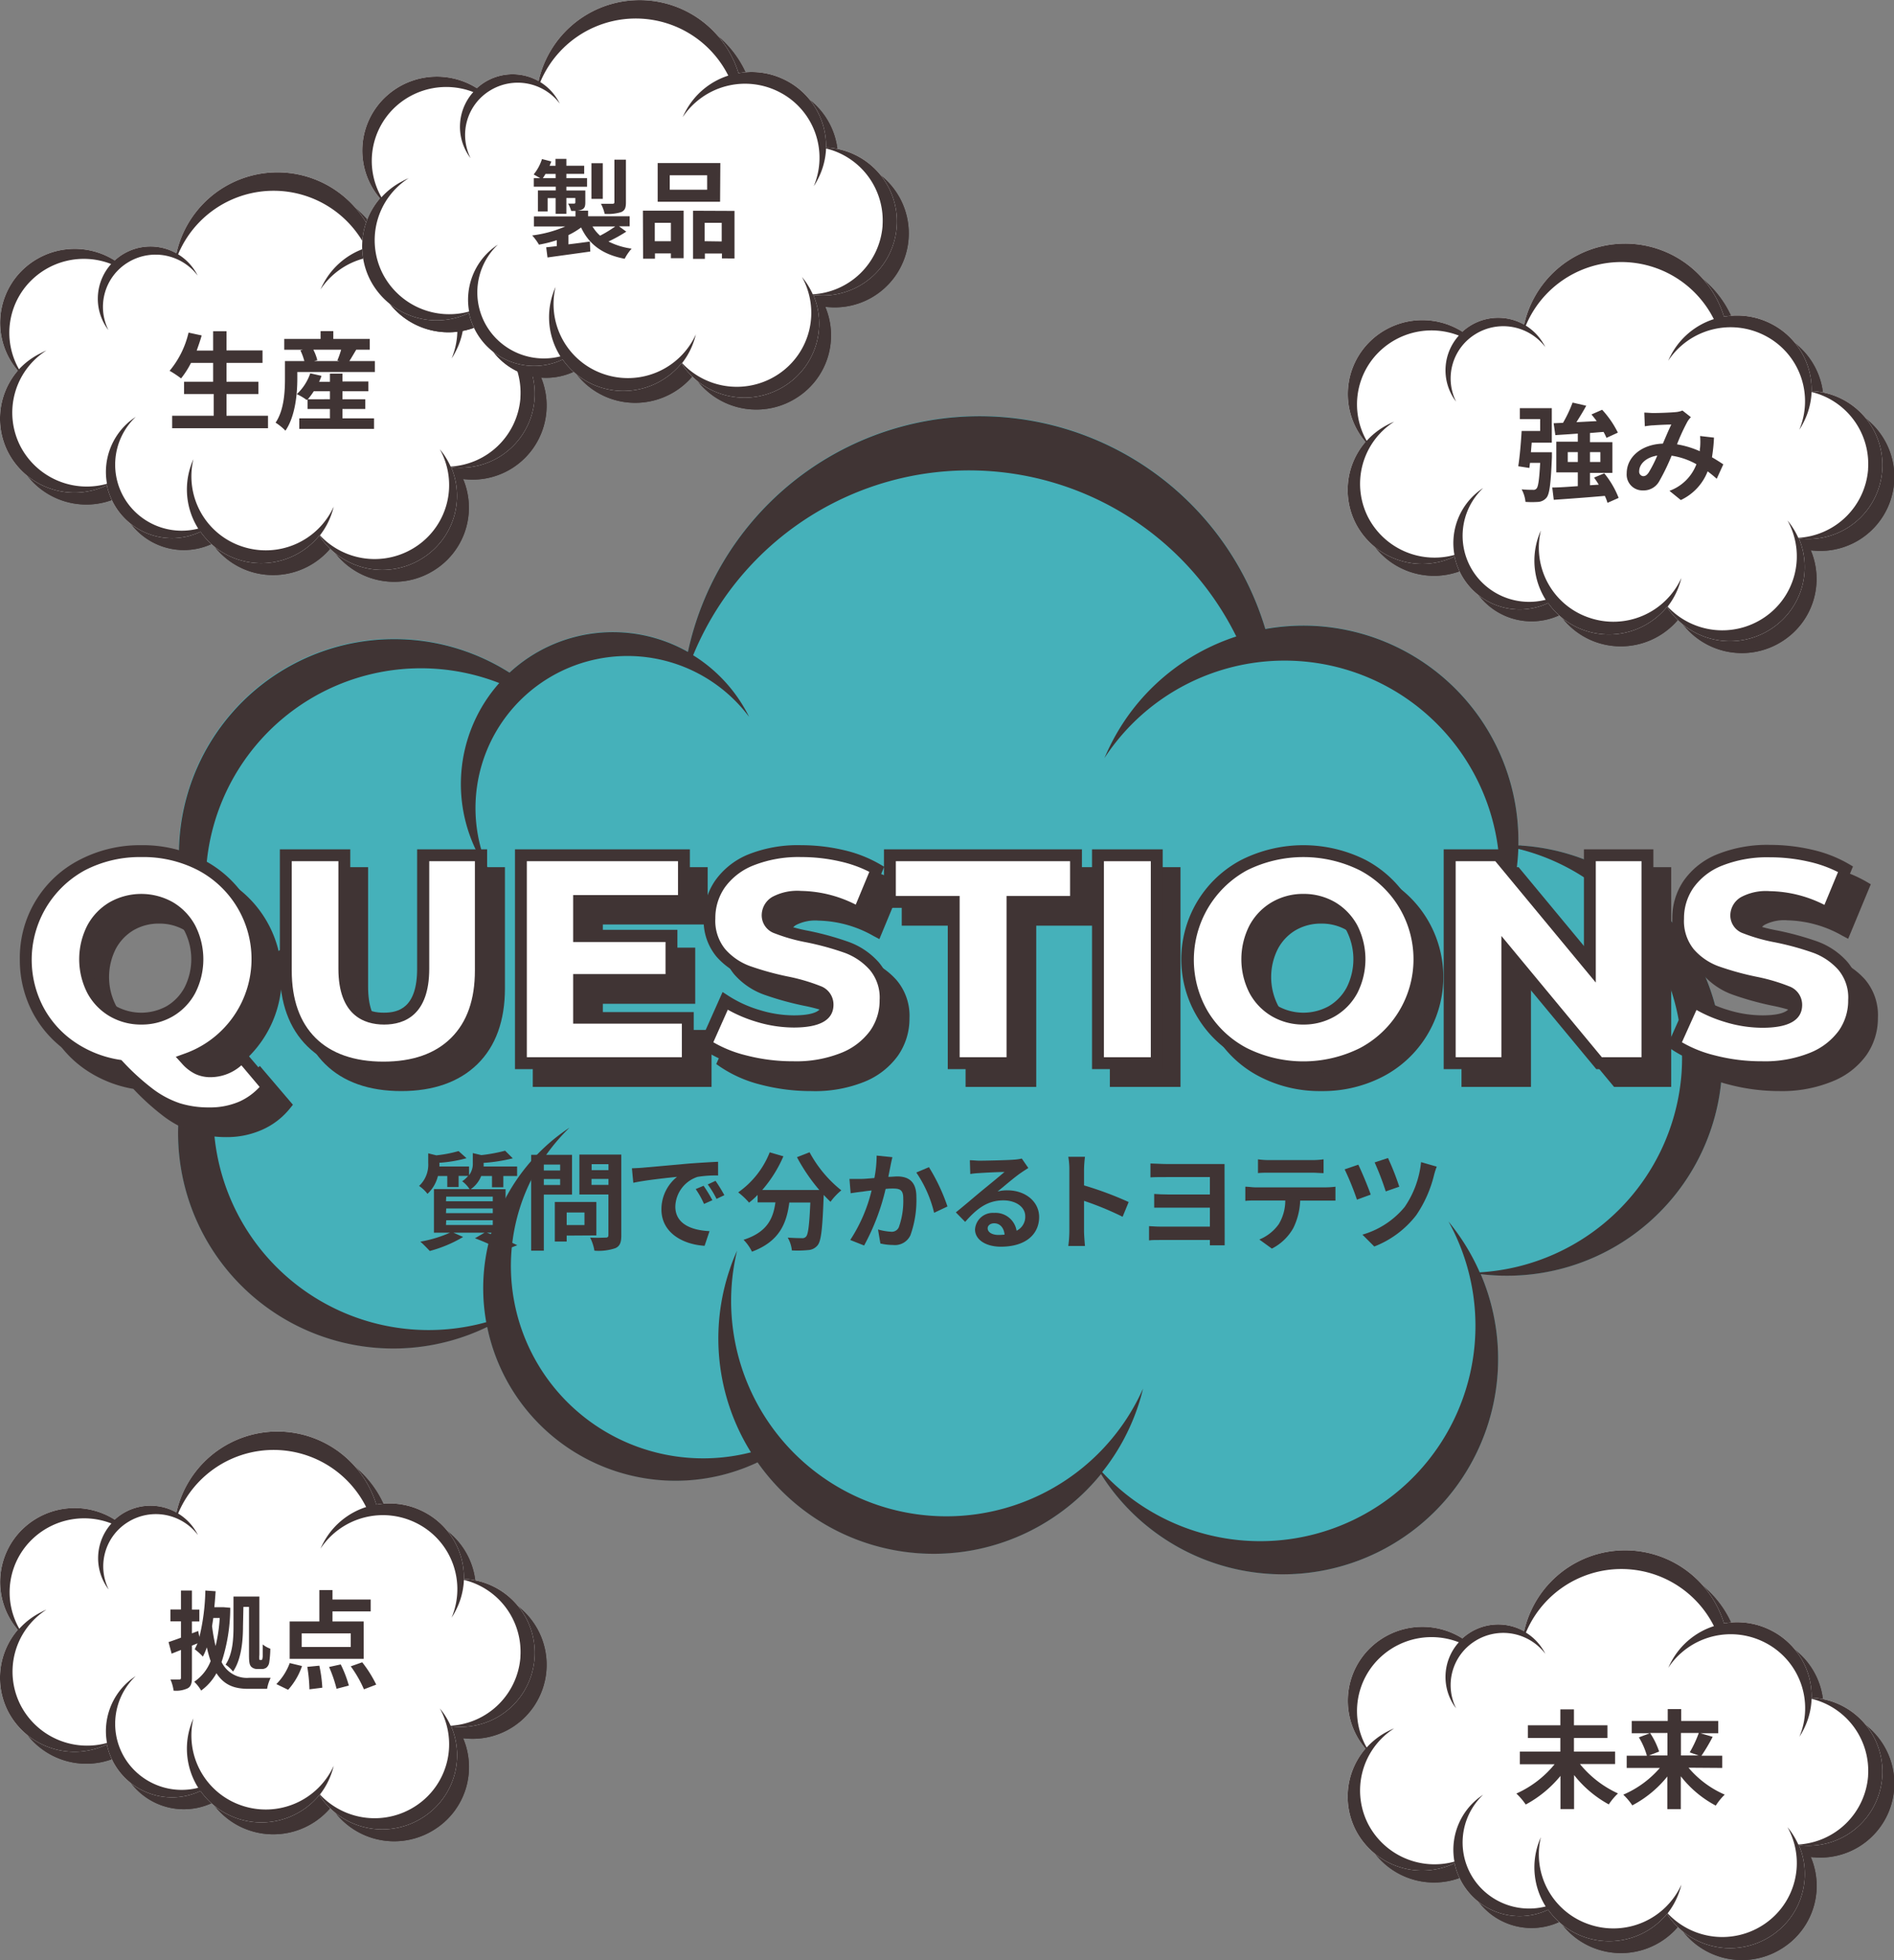
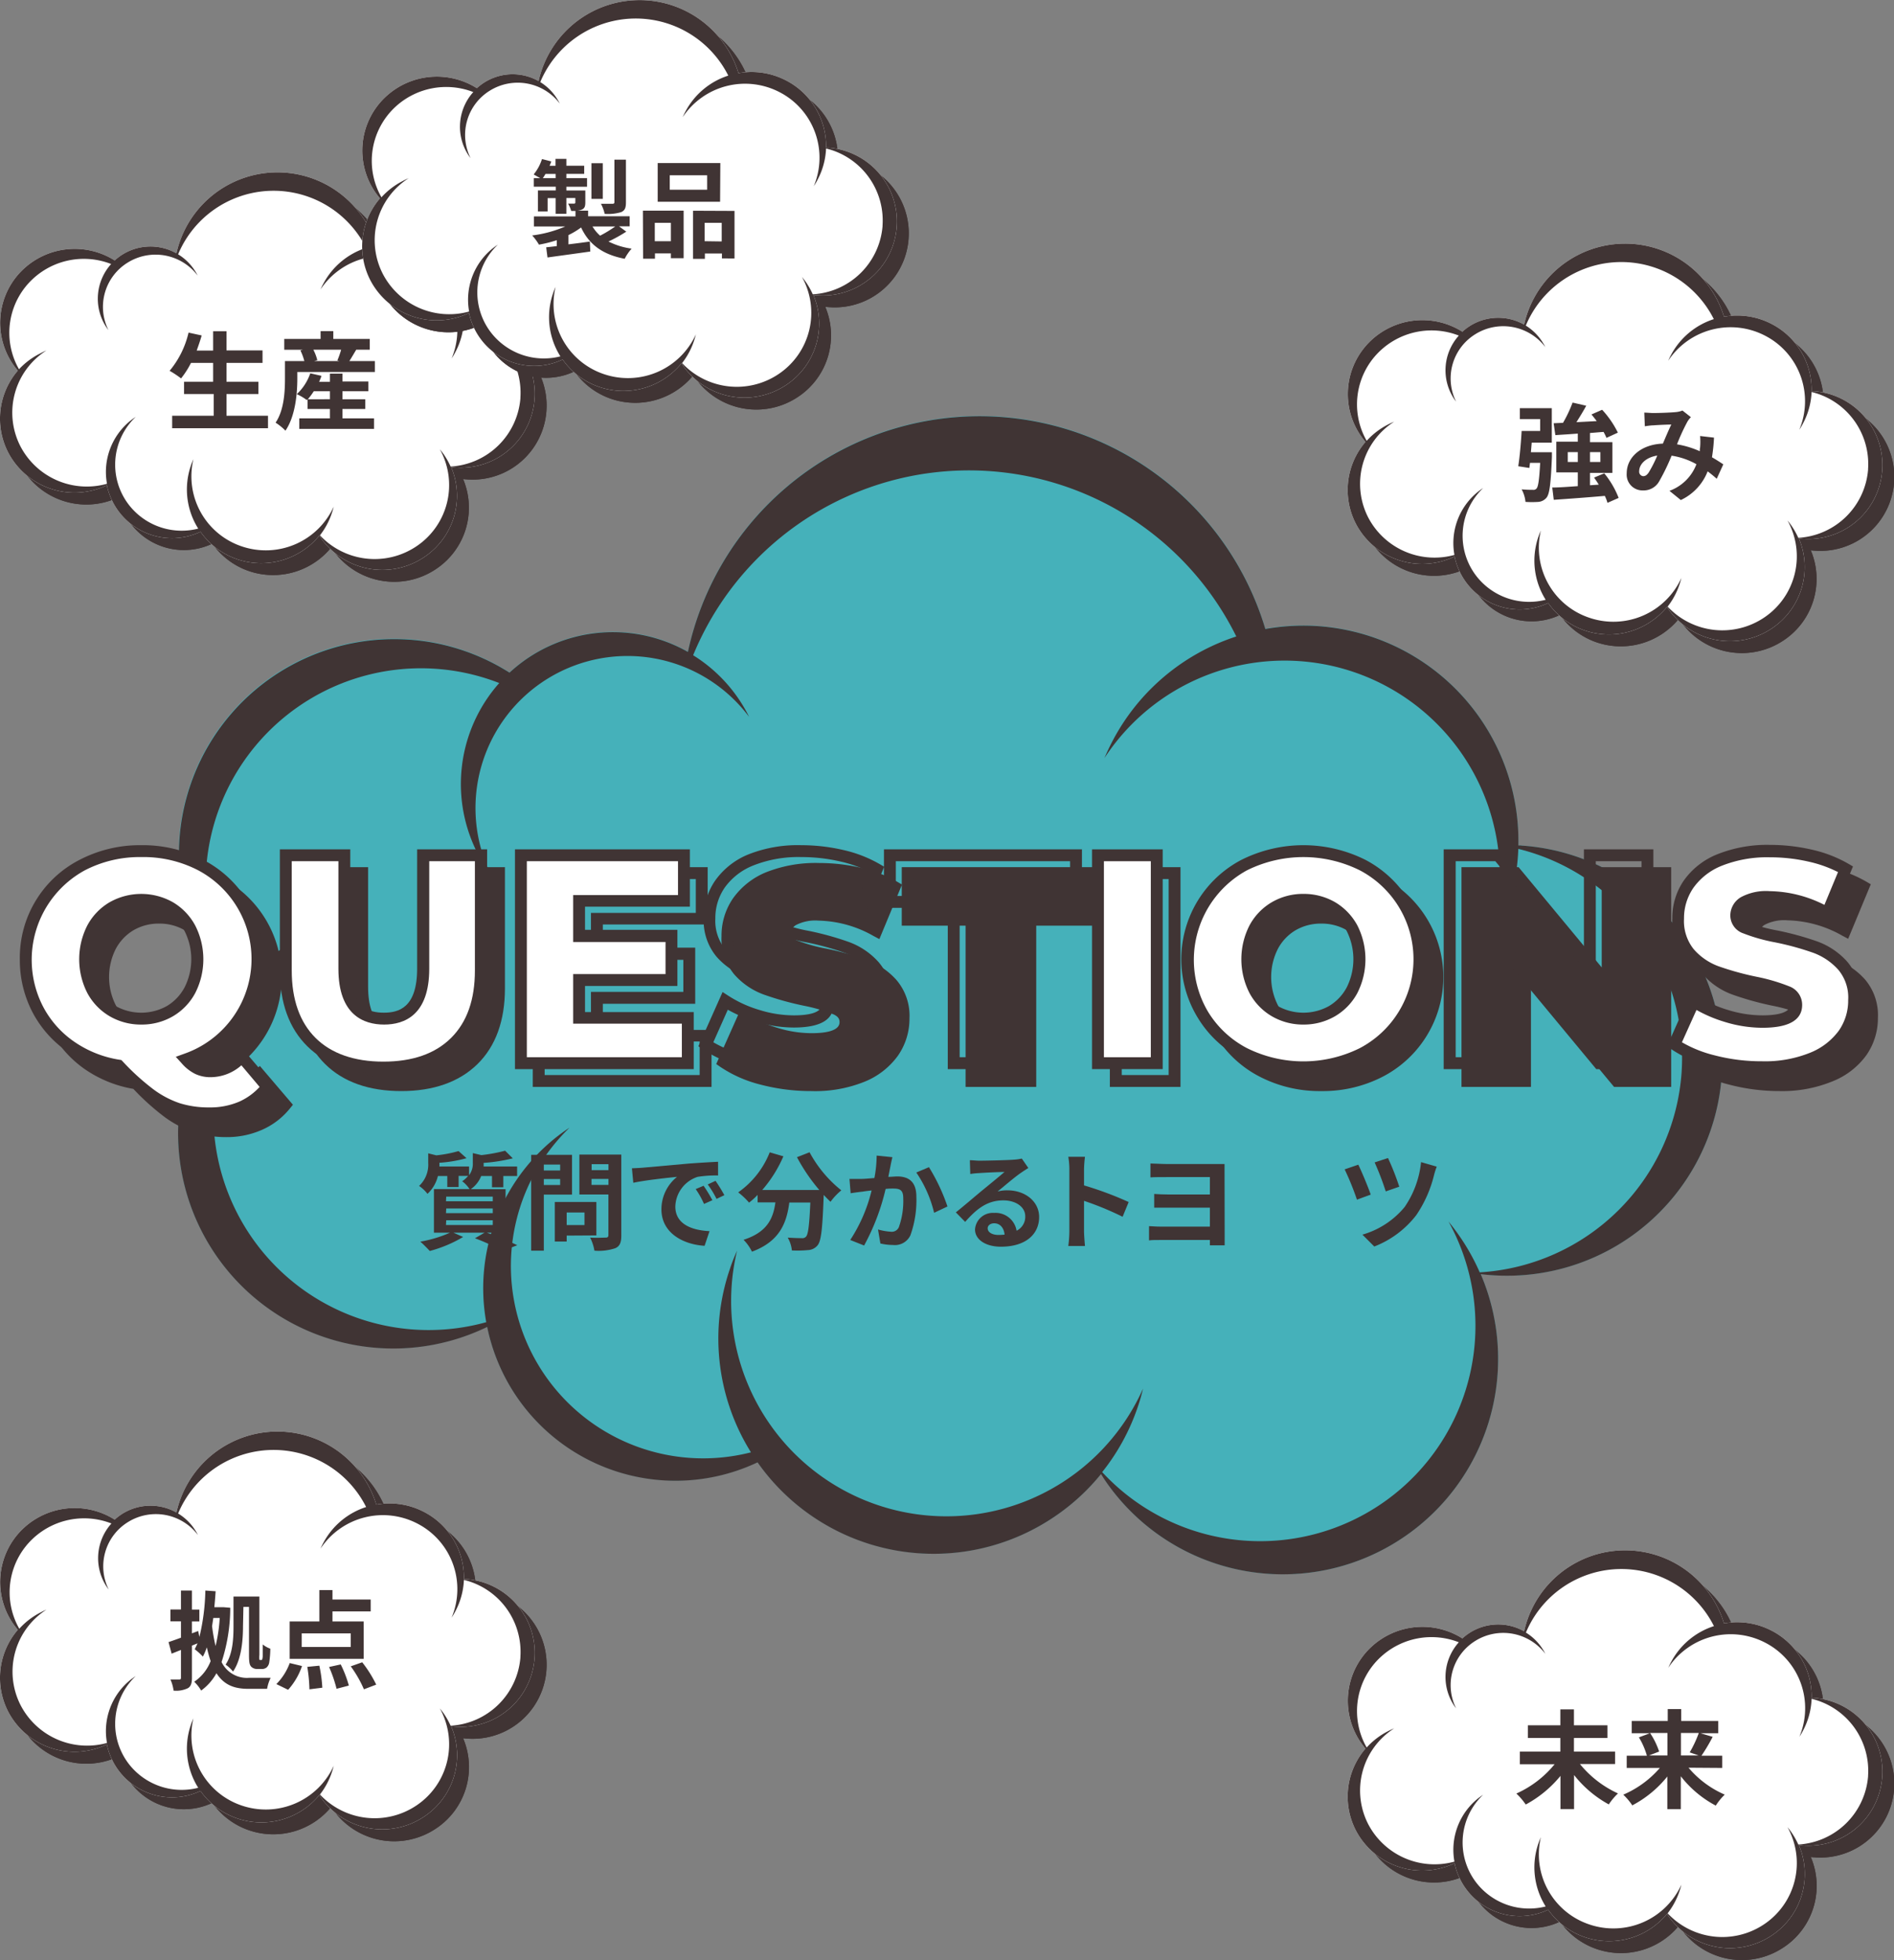
<svg xmlns="http://www.w3.org/2000/svg" viewBox="0 0 319.02 330.01">
  <rect x="0" y="0" width="319.02" height="330.01" fill="#808080" stroke="none" />
  <defs>
    <style>.cls-1{fill:#45b1ba;}.cls-2{fill:#403434;}.cls-3{isolation:isolate;}.cls-4{fill:#fff;}</style>
  </defs>
  <title>アセット 2</title>
  <g id="レイヤー_2" data-name="レイヤー 2">
    <g id="レイヤー_2-2" data-name="レイヤー 2">
      <g id="グループ_3706" data-name="グループ 3706">
        <g id="グループ_3677" data-name="グループ 3677">
          <g id="グループ_2727" data-name="グループ 2727">
            <path id="パス_4688" data-name="パス 4688" class="cls-1" d="M256.29,142.34l-.54,0a36.28,36.28,0,0,0-42.62-36.49,50.25,50.25,0,0,0-97.26,3.86,25.62,25.62,0,0,0-30.05,3.5,36.25,36.25,0,0,0-47.14,54,36.25,36.25,0,0,0,43.38,56.16,32.38,32.38,0,0,0,45.54,22.8,36.3,36.3,0,0,0,57.85,2c.21.33.42.67.64,1a36.26,36.26,0,0,0,63.32-34.66c.58.07,1.17.13,1.76.17a36.25,36.25,0,1,0,5.34-72.31l-.22,0Z" />
          </g>
          <path id="パス_4689" data-name="パス 4689" class="cls-2" d="M256.29,142.34l-.54,0a36.26,36.26,0,0,0-35.43-37,36.84,36.84,0,0,0-7.19.56,50.25,50.25,0,0,0-97.26,3.86,25.64,25.64,0,0,0-30.05,3.49,36.26,36.26,0,0,0-47.14,54,36.25,36.25,0,0,0,43.38,56.16,32.38,32.38,0,0,0,45.54,22.8A36.27,36.27,0,0,0,178.13,255a35.91,35.91,0,0,0,7.32-6.82c.21.33.42.67.64,1a36.26,36.26,0,0,0,63.32-34.66c.58.07,1.17.13,1.76.17a36.25,36.25,0,1,0,5.34-72.31l-.22,0Zm26.95,38.25a36.27,36.27,0,0,1-34,33.63,36,36,0,0,0-3.26-5.89c-.63-.93-1.31-1.82-2-2.68a36.26,36.26,0,0,1-58.33,42.2A36,36,0,0,0,191.6,237a31.56,31.56,0,0,0,.93-3.21,36.26,36.26,0,0,1-68.38-23.22c-.45,1-.86,2-1.22,3.11a36.18,36.18,0,0,0,3.56,30.84,32.39,32.39,0,0,1-30.55-54.67c-.82.54-1.63,1.13-2.42,1.76a32.4,32.4,0,0,0-11.62,31,36.25,36.25,0,0,1-29.26-65.45c-1,.41-2,.88-3,1.4a36,36,0,0,0-10.34,8A36.26,36.26,0,0,1,84.09,115a25.61,25.61,0,0,0-2.66,30.43c.42.68.86,1.33,1.33,2a25.6,25.6,0,0,1,43.42-26.73c-.34-.7-.73-1.39-1.14-2.06a25.55,25.55,0,0,0-8.29-8.32,50.24,50.24,0,0,1,91.49-3.16,36.15,36.15,0,0,0-20.78,17.47c-.53,1-1,2-1.43,3a36.26,36.26,0,0,1,63.8,33.83c.6-.92,1.17-1.88,1.7-2.87a36.21,36.21,0,0,0,4.21-15.67A36.27,36.27,0,0,1,283.24,180.59Z" />
        </g>
        <g id="質問で分かるトヨテツ" class="cls-3">
          <g class="cls-3">
            <path class="cls-2" d="M82,207.54a53.78,53.78,0,0,1,5.13,2.11l-2.48.95A36.29,36.29,0,0,0,80,208.48l1.62-.94H76.37l1.64.72a22,22,0,0,1-5.62,2.36c-.38-.41-1.14-1.19-1.59-1.57a21.19,21.19,0,0,0,5-1.51H73.09V200.2h6a5.24,5.24,0,0,0-1.24-1.32,4.32,4.32,0,0,0,1-.9H77.25v1.87H75.34V198H73.76A6,6,0,0,1,72,201a6,6,0,0,0-1.41-1.33,4.89,4.89,0,0,0,1.54-3.85v-1.64l1.36.34a21.57,21.57,0,0,0,3.75-.72L78.58,195a22.92,22.92,0,0,1-4.57.77v.09a5.06,5.06,0,0,1,0,.54h5v1.46a3.2,3.2,0,0,0,.63-2.09v-1.63l1.44.34a27.67,27.67,0,0,0,4-.74l1.29,1.28a28.22,28.22,0,0,1-4.91.77v.09a4.7,4.7,0,0,1,0,.52h5.64V198H84.78v1.89H82.87V198H81.05a4.88,4.88,0,0,1-1.76,2.22h5.87v7.34Zm-6.88-5.29H83v-.78H75.16Zm0,2H83v-.78H75.16Zm0,2H83v-.8H75.16Z" />
            <path class="cls-2" d="M91.6,201.13v9.44H89.47V194.43h6.88v6.7Zm0-5.06v1h2.75v-1Zm2.75,3.44v-1H91.6v1Zm1.1,8.52v1h-2v-6.66h7V208Zm0-3.89v2.12h3v-2.12Zm9.2,3.87c0,1.19-.25,1.8-1,2.14a8.82,8.82,0,0,1-3.53.42,7.57,7.57,0,0,0-.72-2.2c1,.07,2.27,0,2.61,0s.47-.11.47-.44v-6.82H97.59v-6.72h7.06Zm-5-12v1h2.84v-1Zm2.84,3.48v-1H99.63v1Z" />
          </g>
          <g class="cls-3">
            <path class="cls-2" d="M108.25,196.6l7.7-.69c1.84-.14,3.78-.25,5-.31l0,2.31a19,19,0,0,0-3.44.23,5.41,5.41,0,0,0-3.76,5c0,2.94,2.74,4,5.76,4.14l-.83,2.47c-3.74-.23-7.27-2.25-7.27-6.12a7,7,0,0,1,2.63-5.49c-1.55.16-5.3.55-7.37,1l-.23-2.44C107.22,196.67,107.9,196.63,108.25,196.6Zm11.7,5.49-1.37.61a14.23,14.23,0,0,0-1.4-2.5l1.33-.56A23.83,23.83,0,0,1,120,202.09Zm2.09-.88-1.35.64a15.85,15.85,0,0,0-1.48-2.43l1.31-.61A26.41,26.41,0,0,1,122,201.21Z" />
          </g>
          <g class="cls-3">
            <path class="cls-2" d="M136.36,194a20.79,20.79,0,0,0,5.35,6.41,10.43,10.43,0,0,0-1.82,1.93c-.38-.35-.75-.74-1.15-1.16v.13c-.2,5.44-.41,7.56-1,8.32a2.19,2.19,0,0,1-1.64.84,18.73,18.73,0,0,1-2.72.06,5.33,5.33,0,0,0-.7-2.16c1,.07,1.92.09,2.37.09a.81.81,0,0,0,.72-.26c.36-.37.56-2,.72-5.74h-3.54c-.45,3.46-1.62,6.54-6.29,8.28a7.3,7.3,0,0,0-1.42-2c4.07-1.31,5-3.67,5.37-6.3h-3v-1.26a12.34,12.34,0,0,1-1.44,1.3,12.52,12.52,0,0,0-1.83-1.73,14.91,14.91,0,0,0,5.31-6.74l2.3.67a21.58,21.58,0,0,1-3.56,5.67H138a30.41,30.41,0,0,1-3.76-5.52Z" />
          </g>
          <g class="cls-3">
            <path class="cls-2" d="M150.31,194.83c-.11.47-.23,1-.32,1.48s-.24,1.19-.36,1.83c.59,0,1.13-.07,1.49-.07,1.89,0,3.23.85,3.23,3.4a17.52,17.52,0,0,1-1,6.5,2.87,2.87,0,0,1-2.94,1.64,9.55,9.55,0,0,1-2.12-.25l-.4-2.36a10.21,10.21,0,0,0,2.18.38,1.29,1.29,0,0,0,1.33-.77,13.08,13.08,0,0,0,.74-4.88c0-1.43-.61-1.62-1.75-1.62-.28,0-.72,0-1.22.07a37.65,37.65,0,0,1-3.62,9.52l-2.34-.93a26.48,26.48,0,0,0,3.6-8.34c-.63.07-1.19.14-1.53.2-.5.05-1.42.18-2,.27l-.2-2.41c.65,0,1.25,0,1.89,0s1.41-.08,2.31-.15a20.57,20.57,0,0,0,.38-3.78Zm6.16,1.68a32.17,32.17,0,0,1,3.12,6.62l-2.25,1.06a20.53,20.53,0,0,0-3-6.78Z" />
            <path class="cls-2" d="M173.21,196.65c-.43.27-.85.54-1.24.81-1,.67-2.83,2.25-3.94,3.15a6,6,0,0,1,1.67-.2c3,0,5.33,1.89,5.33,4.49,0,2.8-2.14,5-6.45,5-2.48,0-4.35-1.14-4.35-2.92a3,3,0,0,1,3.2-2.77,3.59,3.59,0,0,1,3.8,3,2.6,2.6,0,0,0,1.46-2.43c0-1.6-1.62-2.68-3.69-2.68-2.74,0-4.52,1.46-6.43,3.62L161,204.12c1.26-1,3.4-2.84,4.46-3.71s2.85-2.32,3.73-3.09c-.92,0-3.37.12-4.3.19a12.39,12.39,0,0,0-1.46.15l-.07-2.32c.5,0,1.11.08,1.62.08.93,0,4.75-.08,5.76-.17a8.25,8.25,0,0,0,1.37-.19Zm-4,11.22c-.11-1.16-.78-1.91-1.75-1.91-.67,0-1.1.39-1.1.84,0,.67.76,1.12,1.8,1.12C168.51,207.92,168.85,207.9,169.18,207.87Z" />
            <path class="cls-2" d="M189.09,204.86a52,52,0,0,0-6.5-2.68v5.09c0,.53.09,1.78.16,2.51h-2.81a19.13,19.13,0,0,0,.18-2.51V196.94a12.18,12.18,0,0,0-.18-2.18h2.81a20.06,20.06,0,0,0-.16,2.18v2.64a58.12,58.12,0,0,1,7.52,2.8Z" />
            <path class="cls-2" d="M206.28,208.32c0,.38,0,1,0,1.35h-2.49c0-.22,0-.56,0-.9h-8.41c-.65,0-1.46,0-1.84.07v-2.4c.36,0,1,.08,1.86.08h8.39v-3.19h-7c-.83,0-1.87,0-2.38,0v-2.31c.6.05,1.55.09,2.38.09h7v-2.93h-7.29c-.83,0-2.16,0-2.72.05v-2.34c.59,0,1.89.09,2.72.09h8.19c.54,0,1.21,0,1.57,0,0,.29,0,1,0,1.46Z" />
-             <path class="cls-2" d="M223.31,199.91a14.22,14.22,0,0,0,1.63-.11v2.34c-.45,0-1.13,0-1.63,0H219a11.4,11.4,0,0,1-1.16,4.62,8.59,8.59,0,0,1-3.61,3.46l-2.11-1.53a7.52,7.52,0,0,0,3.26-2.57,7.72,7.72,0,0,0,1.11-4h-5c-.52,0-1.22,0-1.73.07V199.8c.54,0,1.17.11,1.73.11Zm-9.49-2.47c-.63,0-1.39,0-1.93.07v-2.32a13.42,13.42,0,0,0,1.91.13H221a14.05,14.05,0,0,0,1.94-.13v2.32c-.63,0-1.31-.07-1.94-.07Z" />
            <path class="cls-2" d="M230.88,201.13l-2.32.85a46,46,0,0,0-2.07-5.1l2.3-.79C229.35,197.23,230.47,199.91,230.88,201.13ZM242,196.42a13.25,13.25,0,0,0-.45,1.4,20.61,20.61,0,0,1-3,6.77,16.42,16.42,0,0,1-7.07,5.28l-2-2a14.34,14.34,0,0,0,7.11-4.65,16.23,16.23,0,0,0,2.77-7.56Zm-6.32,3.38-2.27.79a46.13,46.13,0,0,0-1.87-4.88l2.25-.74A43.85,43.85,0,0,1,235.69,199.8Z" />
          </g>
        </g>
        <g id="グループ_3678" data-name="グループ 3678">
          <g id="QUESTIONS" class="cls-3">
            <g class="cls-3">
              <path class="cls-2" d="M43.77,189.33a13.38,13.38,0,0,1-5.52,1.12A17.16,17.16,0,0,1,33,189.7a16.68,16.68,0,0,1-4.73-2.47A40.15,40.15,0,0,1,23,182.4a19.3,19.3,0,0,1-8.11-3.25,17.59,17.59,0,0,1-5.52-6.3,17.87,17.87,0,0,1,7.5-24.2,20.92,20.92,0,0,1,10-2.35,20.88,20.88,0,0,1,10,2.35,17.88,17.88,0,0,1-2.42,32.75,6.33,6.33,0,0,0,2,1.55,5,5,0,0,0,2.13.45,7.21,7.21,0,0,0,5.3-2.45l4.3,5.1A11.56,11.56,0,0,1,43.77,189.33ZM22,173.25a9.84,9.84,0,0,0,9.6,0,9.07,9.07,0,0,0,3.4-3.52,11.55,11.55,0,0,0,0-10.45,9,9,0,0,0-3.4-3.53,9.84,9.84,0,0,0-9.6,0,9,9,0,0,0-3.41,3.53,11.55,11.55,0,0,0,0,10.45A9,9,0,0,0,22,173.25Z" />
              <path class="cls-2" d="M51.14,166.4V147H61v19.1q0,8.4,6.66,8.4t6.6-8.4V147h9.75v19.4q0,7.8-4.33,12T67.6,182.7q-7.81,0-12.13-4.25T51.14,166.4Z" />
-               <path class="cls-2" d="M118.85,182H90.74V147H118.2v7.65H100.54v5.9H116.1V168H100.54v6.4h18.31Z" />
              <path class="cls-2" d="M121.89,178.85l3.25-7.3a21.18,21.18,0,0,0,5.45,2.5,20.87,20.87,0,0,0,6.1.95q5.7,0,5.7-2.85a2.37,2.37,0,0,0-1.62-2.23,30,30,0,0,0-5.23-1.52,52.41,52.41,0,0,1-6.6-1.82,11.32,11.32,0,0,1-4.55-3.13,8.48,8.48,0,0,1-1.9-5.8,10.12,10.12,0,0,1,1.75-5.78,11.76,11.76,0,0,1,5.23-4.07,21.51,21.51,0,0,1,8.52-1.5,30.59,30.59,0,0,1,6.81.77,21,21,0,0,1,5.9,2.28l-3,7.35a20.41,20.41,0,0,0-9.71-2.7,8.19,8.19,0,0,0-4.3.87,2.64,2.64,0,0,0-1.35,2.28,2.27,2.27,0,0,0,1.6,2.1A28.9,28.9,0,0,0,139,160.7a48.61,48.61,0,0,1,6.63,1.83,11.38,11.38,0,0,1,4.55,3.1,8.28,8.28,0,0,1,1.93,5.77,9.89,9.89,0,0,1-1.75,5.7,12,12,0,0,1-5.26,4.08,21.32,21.32,0,0,1-8.5,1.52,32.4,32.4,0,0,1-8.25-1A20.32,20.32,0,0,1,121.89,178.85Z" />
              <path class="cls-2" d="M152.89,154.85V147h31.35v7.85h-10.7V182h-9.9V154.85Z" />
-               <path class="cls-2" d="M197.84,147v35h-9.9V147Z" />
+               <path class="cls-2" d="M197.84,147h-9.9V147Z" />
              <path class="cls-2" d="M205.62,173.85a17.9,17.9,0,0,1,6.95-25.2,22.35,22.35,0,0,1,20,0,17.9,17.9,0,0,1,0,31.7,22.35,22.35,0,0,1-20,0A17.63,17.63,0,0,1,205.62,173.85Zm25.12-4.12a11.55,11.55,0,0,0,0-10.45,8.89,8.89,0,0,0-3.4-3.53,9.84,9.84,0,0,0-9.6,0,9,9,0,0,0-3.4,3.53,11.55,11.55,0,0,0,0,10.45,9.07,9.07,0,0,0,3.4,3.52,9.84,9.84,0,0,0,9.6,0A8.93,8.93,0,0,0,230.74,169.73Z" />
              <path class="cls-2" d="M280.49,182h-8.15l-15.45-18.65V182h-9.7V147h8.15l15.45,18.65V147h9.7Z" />
              <path class="cls-2" d="M285,178.85l3.25-7.3a21.18,21.18,0,0,0,5.45,2.5,20.87,20.87,0,0,0,6.1.95q5.7,0,5.7-2.85a2.37,2.37,0,0,0-1.62-2.23,30.24,30.24,0,0,0-5.23-1.52,52.41,52.41,0,0,1-6.6-1.82,11.25,11.25,0,0,1-4.55-3.13,8.48,8.48,0,0,1-1.9-5.8,10.12,10.12,0,0,1,1.75-5.78,11.76,11.76,0,0,1,5.23-4.07,21.48,21.48,0,0,1,8.52-1.5,30.43,30.43,0,0,1,6.8.77,20.85,20.85,0,0,1,5.9,2.28l-3,7.35a20.35,20.35,0,0,0-9.7-2.7,8.19,8.19,0,0,0-4.3.87,2.64,2.64,0,0,0-1.35,2.28,2.27,2.27,0,0,0,1.6,2.1,28.9,28.9,0,0,0,5.15,1.45,48.61,48.61,0,0,1,6.63,1.83,11.45,11.45,0,0,1,4.55,3.1,8.27,8.27,0,0,1,1.92,5.77,9.82,9.82,0,0,1-1.75,5.7,11.88,11.88,0,0,1-5.25,4.08,21.32,21.32,0,0,1-8.5,1.52,32.4,32.4,0,0,1-8.25-1A20.32,20.32,0,0,1,285,178.85Z" />
            </g>
            <g class="cls-3">
              <path class="cls-2" d="M38.25,191.45a18.3,18.3,0,0,1-5.56-.8,18.12,18.12,0,0,1-5-2.61,41.3,41.3,0,0,1-5.23-4.71A20.41,20.41,0,0,1,14.27,180a18.51,18.51,0,0,1-5.84-6.66,19,19,0,0,1-2.09-8.81,18.5,18.5,0,0,1,10-16.73A22,22,0,0,1,26.8,145.3a22,22,0,0,1,10.44,2.47,18.86,18.86,0,0,1-1,34,3,3,0,0,0,.54.31,4,4,0,0,0,1.71.36A6.21,6.21,0,0,0,43,180.26l.76-.8L49.34,186l-.52.64a12.46,12.46,0,0,1-4.64,3.56h0A14.56,14.56,0,0,1,38.25,191.45ZM26.8,147.3a20.07,20.07,0,0,0-9.51,2.23,17.16,17.16,0,0,0-7.08,22.86,16.43,16.43,0,0,0,5.21,5.94,18.41,18.41,0,0,0,7.69,3.09l.33.05.23.24a39.47,39.47,0,0,0,5.19,4.71,16,16,0,0,0,4.44,2.33,16.22,16.22,0,0,0,5,.7,12.41,12.41,0,0,0,5.11-1h0A10.5,10.5,0,0,0,46.73,186l-3.07-3.64a7.87,7.87,0,0,1-5.21,2,6,6,0,0,1-2.55-.54,7.25,7.25,0,0,1-2.29-1.79l-1-1.1,1.41-.51a16.9,16.9,0,0,0,2.29-30.93A20.06,20.06,0,0,0,26.8,147.3Zm0,28.2a10.42,10.42,0,0,1-5.31-1.39,10,10,0,0,1-3.77-3.9,12.5,12.5,0,0,1,0-11.42,10,10,0,0,1,3.77-3.9,10.85,10.85,0,0,1,10.61,0,10.06,10.06,0,0,1,3.77,3.91,12.5,12.5,0,0,1,0,11.42,10,10,0,0,1-3.77,3.9A10.41,10.41,0,0,1,26.8,175.5Zm0-20a8.43,8.43,0,0,0-4.3,1.11,8.06,8.06,0,0,0-3,3.15,10.51,10.51,0,0,0,0,9.48,8.06,8.06,0,0,0,3,3.15h0a8.86,8.86,0,0,0,8.59,0,8.06,8.06,0,0,0,3-3.15,10.51,10.51,0,0,0,0-9.48,8.06,8.06,0,0,0-3-3.15A8.41,8.41,0,0,0,26.8,155.5Z" />
              <path class="cls-2" d="M67.6,183.7c-5.45,0-9.77-1.53-12.83-4.54s-4.63-7.31-4.63-12.76V146H62v20.1c0,6.63,3.23,7.4,5.66,7.4s5.6-.77,5.6-7.4V146H85.05v20.4c0,5.45-1.56,9.75-4.63,12.76S73,183.7,67.6,183.7ZM52.14,148v18.4c0,4.9,1.36,8.71,4,11.34s6.52,4,11.43,4,8.74-1.33,11.42-4,4-6.44,4-11.34V148H75.3v18.1c0,7.77-4.14,9.4-7.6,9.4S60,173.87,60,166.1V148Z" />
              <path class="cls-2" d="M119.85,183H89.74V146H119.2v9.65H101.54v3.9H117.1V169H101.54v4.4h18.31Zm-28.11-2h26.11v-5.65H99.54V167H115.1v-5.4H99.54v-7.9H117.2V148H91.74Z" />
              <path class="cls-2" d="M136.64,183.7a33.46,33.46,0,0,1-8.5-1.08,21.45,21.45,0,0,1-6.82-3l-.68-.47,4.07-9.13,1,.65a20.23,20.23,0,0,0,5.2,2.37,19.57,19.57,0,0,0,5.8.91c2.15,0,4.7-.32,4.7-1.85,0-.42-.12-.91-1-1.31a27.94,27.94,0,0,0-5-1.46,51,51,0,0,1-6.73-1.87,12.17,12.17,0,0,1-5-3.4,9.47,9.47,0,0,1-2.15-6.46,11.05,11.05,0,0,1,1.93-6.34,12.72,12.72,0,0,1,5.65-4.43A22.59,22.59,0,0,1,138,145.3a31.32,31.32,0,0,1,7,.8,21.93,21.93,0,0,1,6.18,2.39l.75.44-3.81,9.18-1-.53a19.5,19.5,0,0,0-9.23-2.58,7.1,7.1,0,0,0-3.75.71,1.63,1.63,0,0,0-.9,1.44c0,.37.12.8,1,1.18a27.52,27.52,0,0,0,4.95,1.39,49.62,49.62,0,0,1,6.77,1.87A12.41,12.41,0,0,1,151,165a9.28,9.28,0,0,1,2.19,6.45,10.88,10.88,0,0,1-1.93,6.27,12.89,12.89,0,0,1-5.68,4.42A22.26,22.26,0,0,1,136.64,183.7Zm-13.49-5.22a20.73,20.73,0,0,0,5.5,2.2,31.26,31.26,0,0,0,8,1,20.36,20.36,0,0,0,8.11-1.44,11.08,11.08,0,0,0,4.82-3.72,8.82,8.82,0,0,0,1.58-5.14,7.24,7.24,0,0,0-1.67-5.1,10.53,10.53,0,0,0-4.16-2.84,47.34,47.34,0,0,0-6.48-1.78,29.78,29.78,0,0,1-5.35-1.51,3.21,3.21,0,0,1-2.2-3A3.6,3.6,0,0,1,133.1,154a8.93,8.93,0,0,1,4.84-1,21,21,0,0,1,9.2,2.31l2.29-5.52a20.91,20.91,0,0,0-4.86-1.74,29.06,29.06,0,0,0-6.58-.75,20.61,20.61,0,0,0-8.12,1.42,10.78,10.78,0,0,0-4.8,3.72,9,9,0,0,0-1.58,5.21,7.55,7.55,0,0,0,1.65,5.14,10.21,10.21,0,0,0,4.15,2.85,48.64,48.64,0,0,0,6.46,1.78,31.58,31.58,0,0,1,5.43,1.59,3.31,3.31,0,0,1,2.21,3.14c0,2.56-2.25,3.85-6.7,3.85a21.89,21.89,0,0,1-6.39-1,23.43,23.43,0,0,1-4.71-2Z" />
              <path class="cls-2" d="M174.54,183h-11.9V155.85H151.89V146h33.35v9.85h-10.7Zm-9.9-2h7.9V153.85h10.7V148H153.89v5.85h10.75Z" />
              <path class="cls-2" d="M198.84,183h-11.9V146h11.9Zm-9.9-2h7.9V148h-7.9Z" />
              <path class="cls-2" d="M222.54,183.7a22,22,0,0,1-10.44-2.47,18.67,18.67,0,0,1-7.34-6.86h0a18.88,18.88,0,0,1,7.34-26.6,23.32,23.32,0,0,1,20.89,0,18.89,18.89,0,0,1,0,33.46A22,22,0,0,1,222.54,183.7Zm-16.07-10.37a16.77,16.77,0,0,0,6.57,6.14,21.37,21.37,0,0,0,19,0,16.91,16.91,0,0,0,0-29.94,21.37,21.37,0,0,0-19,0,17.17,17.17,0,0,0-6.57,23.8Zm16.07,2.17a10.41,10.41,0,0,1-5.3-1.39,10,10,0,0,1-3.77-3.9,12.5,12.5,0,0,1,0-11.42,10,10,0,0,1,3.77-3.9,10.41,10.41,0,0,1,5.3-1.39,10.54,10.54,0,0,1,5.31,1.38,10.13,10.13,0,0,1,3.77,3.91,12.58,12.58,0,0,1,0,11.42h0a10,10,0,0,1-3.77,3.9A10.44,10.44,0,0,1,222.54,175.5Zm0-20a8.45,8.45,0,0,0-4.3,1.11,8,8,0,0,0-3,3.15,10.51,10.51,0,0,0,0,9.48,8,8,0,0,0,3,3.15,8.88,8.88,0,0,0,8.6,0,8.06,8.06,0,0,0,3-3.15h0a10.59,10.59,0,0,0,0-9.48,8.06,8.06,0,0,0-3-3.15A8.43,8.43,0,0,0,222.54,155.5Z" />
              <path class="cls-2" d="M281.49,183h-9.62l-14-16.87V183h-11.7V146h9.62l14,16.88V146h11.7Zm-8.68-2h6.68V148h-7.7v20.43L254.87,148h-6.68v33h7.7V160.58Z" />
              <path class="cls-2" d="M299.79,183.7a33.46,33.46,0,0,1-8.5-1.08,21.35,21.35,0,0,1-6.82-3l-.68-.47,4.07-9.13,1,.65a20.32,20.32,0,0,0,5.19,2.37,19.63,19.63,0,0,0,5.81.91c2.15,0,4.7-.32,4.7-1.85,0-.42-.12-.91-1-1.31a28.2,28.2,0,0,0-5-1.46,50.55,50.55,0,0,1-6.73-1.87,12.1,12.1,0,0,1-5-3.4,9.42,9.42,0,0,1-2.15-6.46,11.05,11.05,0,0,1,1.93-6.34,12.66,12.66,0,0,1,5.65-4.43,22.59,22.59,0,0,1,8.92-1.58,31.32,31.32,0,0,1,7,.8,21.93,21.93,0,0,1,6.18,2.39l.75.44-3.81,9.18-1-.53a19.53,19.53,0,0,0-9.23-2.58,7.1,7.1,0,0,0-3.75.71,1.61,1.61,0,0,0-.9,1.44c0,.37.12.8,1,1.18a27.68,27.68,0,0,0,5,1.39,49.62,49.62,0,0,1,6.77,1.87,12.48,12.48,0,0,1,4.94,3.36,9.28,9.28,0,0,1,2.18,6.45,10.87,10.87,0,0,1-1.92,6.27,12.89,12.89,0,0,1-5.68,4.42A22.26,22.26,0,0,1,299.79,183.7Zm-13.49-5.22a20.73,20.73,0,0,0,5.5,2.2,31.26,31.26,0,0,0,8,1,20.27,20.27,0,0,0,8.1-1.44,11.11,11.11,0,0,0,4.83-3.72,8.81,8.81,0,0,0,1.57-5.14,7.24,7.24,0,0,0-1.66-5.1,10.53,10.53,0,0,0-4.16-2.84,47.34,47.34,0,0,0-6.48-1.78,29.53,29.53,0,0,1-5.35-1.51,3.2,3.2,0,0,1-2.2-3,3.6,3.6,0,0,1,1.81-3.11,8.9,8.9,0,0,1,4.84-1,21,21,0,0,1,9.2,2.31l2.29-5.52a20.91,20.91,0,0,0-4.86-1.74,29.06,29.06,0,0,0-6.58-.75,20.67,20.67,0,0,0-8.13,1.42,10.75,10.75,0,0,0-4.79,3.72,9,9,0,0,0-1.58,5.21,7.55,7.55,0,0,0,1.65,5.14,10.21,10.21,0,0,0,4.15,2.85,48.64,48.64,0,0,0,6.46,1.78,31.13,31.13,0,0,1,5.42,1.59,3.31,3.31,0,0,1,2.22,3.14c0,2.56-2.25,3.85-6.7,3.85a21.79,21.79,0,0,1-6.39-1,23.43,23.43,0,0,1-4.71-2Z" />
            </g>
          </g>
          <g id="QUESTIONS-2" class="cls-3">
            <g class="cls-3">
              <path class="cls-4" d="M40.77,186.33a13.38,13.38,0,0,1-5.52,1.12A17.16,17.16,0,0,1,30,186.7a16.68,16.68,0,0,1-4.73-2.47A40.15,40.15,0,0,1,20,179.4a19.3,19.3,0,0,1-8.11-3.25,17.59,17.59,0,0,1-5.52-6.3,17.87,17.87,0,0,1,7.5-24.2,20.92,20.92,0,0,1,10-2.35,20.88,20.88,0,0,1,10,2.35,17.88,17.88,0,0,1-2.42,32.75,6.33,6.33,0,0,0,2,1.55,5,5,0,0,0,2.13.45,7.21,7.21,0,0,0,5.3-2.45l4.3,5.1A11.56,11.56,0,0,1,40.77,186.33ZM19,170.25a9.84,9.84,0,0,0,9.6,0,9.07,9.07,0,0,0,3.4-3.52,11.55,11.55,0,0,0,0-10.45,9,9,0,0,0-3.4-3.53,9.84,9.84,0,0,0-9.6,0,9,9,0,0,0-3.41,3.53,11.55,11.55,0,0,0,0,10.45A9,9,0,0,0,19,170.25Z" />
              <path class="cls-4" d="M48.14,163.4V144H58v19.1q0,8.4,6.66,8.4t6.6-8.4V144h9.75v19.4q0,7.8-4.33,12T64.6,179.7q-7.81,0-12.13-4.25T48.14,163.4Z" />
              <path class="cls-4" d="M115.85,179H87.74V144H115.2v7.65H97.54v5.9H113.1V165H97.54v6.4h18.31Z" />
-               <path class="cls-4" d="M118.89,175.85l3.25-7.3a21.18,21.18,0,0,0,5.45,2.5,20.87,20.87,0,0,0,6.1.95q5.7,0,5.7-2.85a2.37,2.37,0,0,0-1.62-2.23,30,30,0,0,0-5.23-1.52,50.76,50.76,0,0,1-6.6-1.82,11.22,11.22,0,0,1-4.55-3.13,8.48,8.48,0,0,1-1.9-5.8,10.12,10.12,0,0,1,1.75-5.78,11.76,11.76,0,0,1,5.23-4.07,21.51,21.51,0,0,1,8.52-1.5,30.59,30.59,0,0,1,6.81.77,21,21,0,0,1,5.9,2.28l-3,7.35a20.41,20.41,0,0,0-9.71-2.7,8.19,8.19,0,0,0-4.3.87,2.64,2.64,0,0,0-1.35,2.28,2.27,2.27,0,0,0,1.6,2.1A28.9,28.9,0,0,0,136,157.7a48.61,48.61,0,0,1,6.63,1.83,11.38,11.38,0,0,1,4.55,3.1,8.28,8.28,0,0,1,1.93,5.77,9.89,9.89,0,0,1-1.75,5.7,12,12,0,0,1-5.26,4.08,21.32,21.32,0,0,1-8.5,1.52,32.4,32.4,0,0,1-8.25-1A20.32,20.32,0,0,1,118.89,175.85Z" />
-               <path class="cls-4" d="M149.89,151.85V144h31.35v7.85h-10.7V179h-9.9V151.85Z" />
              <path class="cls-4" d="M194.84,144v35h-9.9V144Z" />
              <path class="cls-4" d="M202.62,170.85a17.9,17.9,0,0,1,6.95-25.2,22.35,22.35,0,0,1,20,0,17.9,17.9,0,0,1,0,31.7,22.35,22.35,0,0,1-20,0A17.63,17.63,0,0,1,202.62,170.85Zm25.12-4.12a11.55,11.55,0,0,0,0-10.45,8.89,8.89,0,0,0-3.4-3.53,9.84,9.84,0,0,0-9.6,0,9,9,0,0,0-3.4,3.53,11.55,11.55,0,0,0,0,10.45,9.07,9.07,0,0,0,3.4,3.52,9.84,9.84,0,0,0,9.6,0A8.93,8.93,0,0,0,227.74,166.73Z" />
-               <path class="cls-4" d="M277.49,179h-8.15l-15.45-18.65V179h-9.7V144h8.15l15.45,18.65V144h9.7Z" />
              <path class="cls-4" d="M282,175.85l3.25-7.3a21.18,21.18,0,0,0,5.45,2.5,20.87,20.87,0,0,0,6.1.95q5.7,0,5.7-2.85a2.37,2.37,0,0,0-1.62-2.23,30.24,30.24,0,0,0-5.23-1.52,50.76,50.76,0,0,1-6.6-1.82,11.15,11.15,0,0,1-4.55-3.13,8.48,8.48,0,0,1-1.9-5.8,10.12,10.12,0,0,1,1.75-5.78,11.76,11.76,0,0,1,5.23-4.07,21.48,21.48,0,0,1,8.52-1.5,30.43,30.43,0,0,1,6.8.77,20.85,20.85,0,0,1,5.9,2.28l-3,7.35a20.35,20.35,0,0,0-9.7-2.7,8.19,8.19,0,0,0-4.3.87,2.64,2.64,0,0,0-1.35,2.28,2.27,2.27,0,0,0,1.6,2.1,28.9,28.9,0,0,0,5.15,1.45,48.61,48.61,0,0,1,6.63,1.83,11.45,11.45,0,0,1,4.55,3.1,8.27,8.27,0,0,1,1.92,5.77,9.82,9.82,0,0,1-1.75,5.7,11.88,11.88,0,0,1-5.25,4.08,21.32,21.32,0,0,1-8.5,1.52,32.4,32.4,0,0,1-8.25-1A20.32,20.32,0,0,1,282,175.85Z" />
            </g>
            <g class="cls-3">
              <path class="cls-2" d="M35.25,188.45a18.3,18.3,0,0,1-5.56-.8,18.12,18.12,0,0,1-5-2.61,41.3,41.3,0,0,1-5.23-4.71A20.41,20.41,0,0,1,11.27,177a18.51,18.51,0,0,1-5.84-6.66,19,19,0,0,1-2.09-8.81,18.5,18.5,0,0,1,10-16.73A22,22,0,0,1,23.8,142.3a22,22,0,0,1,10.44,2.47,18.86,18.86,0,0,1-1,34,3,3,0,0,0,.54.31,4,4,0,0,0,1.71.36A6.21,6.21,0,0,0,40,177.26l.76-.8L46.34,183l-.52.64a12.46,12.46,0,0,1-4.64,3.56h0A14.56,14.56,0,0,1,35.25,188.45ZM23.8,144.3a20.07,20.07,0,0,0-9.51,2.23,17.16,17.16,0,0,0-7.08,22.86,16.43,16.43,0,0,0,5.21,5.94,18.41,18.41,0,0,0,7.69,3.09l.33.05.23.24a39.47,39.47,0,0,0,5.19,4.71,16,16,0,0,0,4.44,2.33,16.22,16.22,0,0,0,4.95.7,12.41,12.41,0,0,0,5.11-1h0A10.5,10.5,0,0,0,43.73,183l-3.07-3.64a7.87,7.87,0,0,1-5.21,2,6,6,0,0,1-2.55-.54,7.25,7.25,0,0,1-2.29-1.79l-1-1.1,1.41-.51a16.9,16.9,0,0,0,2.29-30.93A20.06,20.06,0,0,0,23.8,144.3Zm0,28.2a10.42,10.42,0,0,1-5.31-1.39,10,10,0,0,1-3.77-3.9,12.5,12.5,0,0,1,0-11.42,10,10,0,0,1,3.77-3.9,10.85,10.85,0,0,1,10.61,0,10.06,10.06,0,0,1,3.77,3.91,12.5,12.5,0,0,1,0,11.42,10,10,0,0,1-3.77,3.9A10.41,10.41,0,0,1,23.8,172.5Zm0-20a8.43,8.43,0,0,0-4.3,1.11,8.06,8.06,0,0,0-3,3.15,10.51,10.51,0,0,0,0,9.48,8.06,8.06,0,0,0,3,3.15h0a8.86,8.86,0,0,0,8.59,0,8.06,8.06,0,0,0,3-3.15,10.51,10.51,0,0,0,0-9.48,8.06,8.06,0,0,0-3-3.15A8.41,8.41,0,0,0,23.8,152.5Z" />
              <path class="cls-2" d="M64.6,180.7c-5.45,0-9.77-1.53-12.83-4.54s-4.63-7.31-4.63-12.76V143H59v20.1c0,6.63,3.23,7.4,5.66,7.4s5.6-.77,5.6-7.4V143H82.05v20.4c0,5.45-1.56,9.75-4.63,12.76S70,180.7,64.6,180.7ZM49.14,145v18.4c0,4.9,1.36,8.71,4,11.34s6.52,4,11.43,4,8.74-1.33,11.42-4,4-6.44,4-11.34V145H72.3v18.1c0,7.77-4.14,9.4-7.6,9.4S57,170.87,57,163.1V145Z" />
              <path class="cls-2" d="M116.85,180H86.74V143H116.2v9.65H98.54v3.9H114.1V166H98.54v4.4h18.31Zm-28.11-2h26.11v-5.65H96.54V164H112.1v-5.4H96.54v-7.9H114.2V145H88.74Z" />
              <path class="cls-2" d="M133.64,180.7a33.46,33.46,0,0,1-8.5-1.08,21.45,21.45,0,0,1-6.82-3l-.68-.47,4.07-9.13,1,.65a20.23,20.23,0,0,0,5.2,2.37,19.57,19.57,0,0,0,5.8.91c2.15,0,4.7-.32,4.7-1.85,0-.42-.12-.91-1-1.31a27.94,27.94,0,0,0-5-1.46,51,51,0,0,1-6.73-1.87,12.07,12.07,0,0,1-5-3.4,9.47,9.47,0,0,1-2.15-6.46,11.05,11.05,0,0,1,1.93-6.34,12.72,12.72,0,0,1,5.65-4.43A22.59,22.59,0,0,1,135,142.3a31.32,31.32,0,0,1,7,.8,21.93,21.93,0,0,1,6.18,2.39l.75.44-3.81,9.18-1-.53a19.5,19.5,0,0,0-9.23-2.58,7.1,7.1,0,0,0-3.75.71,1.63,1.63,0,0,0-.9,1.44c0,.37.12.8,1,1.18a27.52,27.52,0,0,0,4.95,1.39,49.62,49.62,0,0,1,6.77,1.87A12.41,12.41,0,0,1,148,162a9.28,9.28,0,0,1,2.19,6.45,10.88,10.88,0,0,1-1.93,6.27,12.89,12.89,0,0,1-5.68,4.42A22.26,22.26,0,0,1,133.64,180.7Zm-13.49-5.22a20.73,20.73,0,0,0,5.5,2.2,31.26,31.26,0,0,0,8,1,20.36,20.36,0,0,0,8.11-1.44,11.08,11.08,0,0,0,4.82-3.72,8.82,8.82,0,0,0,1.58-5.14,7.24,7.24,0,0,0-1.67-5.1,10.53,10.53,0,0,0-4.16-2.84,47.34,47.34,0,0,0-6.48-1.78,29.78,29.78,0,0,1-5.35-1.51,3.21,3.21,0,0,1-2.2-3A3.6,3.6,0,0,1,130.1,151a8.93,8.93,0,0,1,4.84-1,21,21,0,0,1,9.2,2.31l2.29-5.52a20.91,20.91,0,0,0-4.86-1.74,29.06,29.06,0,0,0-6.58-.75,20.61,20.61,0,0,0-8.12,1.42,10.78,10.78,0,0,0-4.8,3.72,9,9,0,0,0-1.58,5.21,7.55,7.55,0,0,0,1.65,5.14,10.21,10.21,0,0,0,4.15,2.85,48.64,48.64,0,0,0,6.46,1.78,31.58,31.58,0,0,1,5.43,1.59,3.31,3.31,0,0,1,2.21,3.14c0,2.56-2.25,3.85-6.7,3.85a21.89,21.89,0,0,1-6.39-1,23.43,23.43,0,0,1-4.71-2Z" />
              <path class="cls-2" d="M171.54,180h-11.9V152.85H148.89V143h33.35v9.85h-10.7Zm-9.9-2h7.9V150.85h10.7V145H150.89v5.85h10.75Z" />
              <path class="cls-2" d="M195.84,180h-11.9V143h11.9Zm-9.9-2h7.9V145h-7.9Z" />
              <path class="cls-2" d="M219.54,180.7a22,22,0,0,1-10.44-2.47,18.67,18.67,0,0,1-7.34-6.86h0a18.88,18.88,0,0,1,7.34-26.6,23.32,23.32,0,0,1,20.89,0,18.89,18.89,0,0,1,0,33.46A22,22,0,0,1,219.54,180.7Zm-16.07-10.37a16.77,16.77,0,0,0,6.57,6.14,21.37,21.37,0,0,0,19,0,16.91,16.91,0,0,0,0-29.94,21.37,21.37,0,0,0-19,0,17.17,17.17,0,0,0-6.57,23.8Zm16.07,2.17a10.41,10.41,0,0,1-5.3-1.39,10,10,0,0,1-3.77-3.9,12.5,12.5,0,0,1,0-11.42,10,10,0,0,1,3.77-3.9,10.41,10.41,0,0,1,5.3-1.39,10.54,10.54,0,0,1,5.31,1.38,10.13,10.13,0,0,1,3.77,3.91,12.58,12.58,0,0,1,0,11.42h0a10,10,0,0,1-3.77,3.9A10.44,10.44,0,0,1,219.54,172.5Zm0-20a8.45,8.45,0,0,0-4.3,1.11,8,8,0,0,0-3,3.15,10.51,10.51,0,0,0,0,9.48,8,8,0,0,0,3,3.15,8.88,8.88,0,0,0,8.6,0,8.06,8.06,0,0,0,3-3.15h0a10.59,10.59,0,0,0,0-9.48,8.06,8.06,0,0,0-3-3.15A8.43,8.43,0,0,0,219.54,152.5Z" />
              <path class="cls-2" d="M278.49,180h-9.62l-14-16.88V180h-11.7V143h9.62l14,16.88V143h11.7Zm-8.68-2h6.68V145h-7.7v20.43L251.87,145h-6.68v33h7.7V157.58Z" />
              <path class="cls-2" d="M296.79,180.7a33.46,33.46,0,0,1-8.5-1.08,21.35,21.35,0,0,1-6.82-3l-.68-.47,4.07-9.13,1,.65a20.32,20.32,0,0,0,5.19,2.37,19.63,19.63,0,0,0,5.81.91c2.15,0,4.7-.32,4.7-1.85,0-.42-.12-.91-1-1.31a28.2,28.2,0,0,0-5-1.46,50.55,50.55,0,0,1-6.73-1.87,12,12,0,0,1-5-3.4,9.42,9.42,0,0,1-2.15-6.46,11.05,11.05,0,0,1,1.93-6.34,12.66,12.66,0,0,1,5.65-4.43,22.59,22.59,0,0,1,8.92-1.58,31.32,31.32,0,0,1,7,.8,21.93,21.93,0,0,1,6.18,2.39l.75.44-3.81,9.18-1-.53a19.53,19.53,0,0,0-9.23-2.58,7.1,7.1,0,0,0-3.75.71,1.61,1.61,0,0,0-.9,1.44c0,.37.12.8,1,1.18a27.68,27.68,0,0,0,5,1.39,49.62,49.62,0,0,1,6.77,1.87,12.48,12.48,0,0,1,4.94,3.36,9.28,9.28,0,0,1,2.18,6.45,10.87,10.87,0,0,1-1.92,6.27,12.89,12.89,0,0,1-5.68,4.42A22.26,22.26,0,0,1,296.79,180.7Zm-13.49-5.22a20.73,20.73,0,0,0,5.5,2.2,31.26,31.26,0,0,0,8,1,20.27,20.27,0,0,0,8.1-1.44,11.11,11.11,0,0,0,4.83-3.72,8.81,8.81,0,0,0,1.57-5.14,7.24,7.24,0,0,0-1.66-5.1,10.53,10.53,0,0,0-4.16-2.84,47.34,47.34,0,0,0-6.48-1.78,29.53,29.53,0,0,1-5.35-1.51,3.2,3.2,0,0,1-2.2-3,3.6,3.6,0,0,1,1.81-3.11,8.9,8.9,0,0,1,4.84-1,21,21,0,0,1,9.2,2.31l2.29-5.52a20.91,20.91,0,0,0-4.86-1.74,29.06,29.06,0,0,0-6.58-.75,20.67,20.67,0,0,0-8.13,1.42,10.75,10.75,0,0,0-4.79,3.72,9,9,0,0,0-1.58,5.21,7.55,7.55,0,0,0,1.65,5.14,10.21,10.21,0,0,0,4.15,2.85,48.64,48.64,0,0,0,6.46,1.78,31.13,31.13,0,0,1,5.42,1.59,3.31,3.31,0,0,1,2.22,3.14c0,2.56-2.25,3.85-6.7,3.85a21.79,21.79,0,0,1-6.39-1,23.43,23.43,0,0,1-4.71-2Z" />
            </g>
          </g>
        </g>
        <g id="グループ_3686" data-name="グループ 3686">
          <g id="グループ_3685" data-name="グループ 3685">
            <g id="グループ_2747" data-name="グループ 2747">
              <g id="グループ_2727-2" data-name="グループ 2727-2">
                <path id="パス_4688-2" data-name="パス 4688-2" class="cls-2" d="M307.33,67.86h-.19a12.43,12.43,0,0,0-6.67-11.28,12.58,12.58,0,0,0-8.08-1.26,17.43,17.43,0,0,0-33.67,1.33,8.91,8.91,0,0,0-10.4,1.2,12.63,12.63,0,0,0-15.2,1.3A12.37,12.37,0,0,0,232,76.4a12.37,12.37,0,0,0-1.6,13.82A12.59,12.59,0,0,0,247,95.7a11.21,11.21,0,0,0,15.77,7.83,12.5,12.5,0,0,0,6.23,4.64,12.63,12.63,0,0,0,13.79-4l.23.34a12.61,12.61,0,0,0,17.44,3.28A12.4,12.4,0,0,0,305,92.65a6,6,0,0,0,.61.06,12.46,12.46,0,1,0,2-24.84Z" />
              </g>
              <path id="パス_4689-2" data-name="パス 4689-2" class="cls-2" d="M307.33,67.86h-.19a12.43,12.43,0,0,0-6.67-11.28,12.58,12.58,0,0,0-8.08-1.26,17.43,17.43,0,0,0-33.67,1.33,8.91,8.91,0,0,0-10.4,1.2,12.63,12.63,0,0,0-15.2,1.3A12.37,12.37,0,0,0,232,76.4a12.37,12.37,0,0,0-1.6,13.82A12.59,12.59,0,0,0,247,95.7a11.21,11.21,0,0,0,15.77,7.83,12.5,12.5,0,0,0,6.23,4.64,12.63,12.63,0,0,0,13.79-4l.23.34a12.61,12.61,0,0,0,17.44,3.28A12.4,12.4,0,0,0,305,92.65a6,6,0,0,0,.61.06,12.46,12.46,0,1,0,2-24.84ZM316.66,81A12.51,12.51,0,0,1,304.9,92.55a13.29,13.29,0,0,0-1.12-2c-.22-.32-.46-.63-.7-.92a12.4,12.4,0,0,1-3.91,16.33,12.62,12.62,0,0,1-16.28-1.83,12.45,12.45,0,0,0,2-3.73c.13-.37.23-.74.32-1.1a12.58,12.58,0,0,1-15.5,6.71,12.44,12.44,0,0,1-8.17-14.7c-.15.35-.29.71-.42,1.07a12.38,12.38,0,0,0,1.23,10.6,11.26,11.26,0,0,1-11.53-3.81,11.07,11.07,0,0,1,1-15q-.44.28-.84.6a11.08,11.08,0,0,0-4,10.66,12.61,12.61,0,0,1-14.51-6.28A12.4,12.4,0,0,1,236.83,73q-.53.21-1.05.48a12.46,12.46,0,0,0-3.58,2.74,12.39,12.39,0,0,1,2.47-15.34,12.62,12.62,0,0,1,13.05-2.38,8.73,8.73,0,0,0-.93,10.45c.15.23.3.46.46.67a8.77,8.77,0,0,1,3.3-11.39,8.91,8.91,0,0,1,11.74,2.21c-.12-.24-.26-.48-.4-.71A8.91,8.91,0,0,0,259,56.82a17.44,17.44,0,0,1,31.67-1.09,12.49,12.49,0,0,0-7.19,6c-.18.34-.35.69-.5,1a12.61,12.61,0,0,1,16.38-4.18,12.4,12.4,0,0,1,5.7,15.8,9.58,9.58,0,0,0,.59-1A12.36,12.36,0,0,0,307.13,68a12.46,12.46,0,0,1,9.52,13Z" />
            </g>
            <g id="グループ_2748" data-name="グループ 2748">
              <g id="グループ_2727-3" data-name="グループ 2727-3">
                <path id="パス_4688-3" data-name="パス 4688-3" class="cls-4" d="M305.33,65.86h-.19a12.43,12.43,0,0,0-6.67-11.28,12.58,12.58,0,0,0-8.08-1.26,17.43,17.43,0,0,0-33.67,1.33,8.91,8.91,0,0,0-10.4,1.2,12.63,12.63,0,0,0-15.2,1.3A12.38,12.38,0,0,0,230,74.4a12.41,12.41,0,0,0-1.6,13.82A12.61,12.61,0,0,0,245,93.7a11.21,11.21,0,0,0,15.77,7.83,12.5,12.5,0,0,0,6.23,4.64,12.63,12.63,0,0,0,13.79-4l.22.34a12.63,12.63,0,0,0,17.45,3.28A12.4,12.4,0,0,0,303,90.65a6,6,0,0,0,.61.06,12.46,12.46,0,1,0,2-24.84Z" />
              </g>
              <path id="パス_4689-3" data-name="パス 4689-3" class="cls-2" d="M305.33,65.86h-.19a12.43,12.43,0,0,0-6.67-11.28,12.58,12.58,0,0,0-8.08-1.26,17.43,17.43,0,0,0-33.67,1.33,8.91,8.91,0,0,0-10.4,1.2,12.63,12.63,0,0,0-15.2,1.3A12.38,12.38,0,0,0,230,74.4a12.41,12.41,0,0,0-1.6,13.82A12.61,12.61,0,0,0,245,93.7a11.21,11.21,0,0,0,15.77,7.83,12.5,12.5,0,0,0,6.23,4.64,12.63,12.63,0,0,0,13.79-4l.22.34a12.63,12.63,0,0,0,17.45,3.28A12.4,12.4,0,0,0,303,90.65a6,6,0,0,0,.61.06,12.46,12.46,0,1,0,2-24.84ZM314.66,79A12.51,12.51,0,0,1,302.9,90.55a13.29,13.29,0,0,0-1.12-2c-.22-.32-.46-.63-.7-.92a12.4,12.4,0,0,1-3.91,16.33,12.62,12.62,0,0,1-16.28-1.83,12.45,12.45,0,0,0,2-3.73c.13-.37.23-.74.32-1.1a12.58,12.58,0,0,1-15.5,6.71,12.44,12.44,0,0,1-8.17-14.7c-.15.35-.3.7-.42,1.07a12.35,12.35,0,0,0,1.23,10.6,11.26,11.26,0,0,1-11.53-3.81,11.07,11.07,0,0,1,1-15q-.44.28-.84.6a11.08,11.08,0,0,0-4,10.66,12.61,12.61,0,0,1-14.51-6.28A12.4,12.4,0,0,1,234.83,71a11,11,0,0,0-1.05.48,12.46,12.46,0,0,0-3.58,2.74,12.38,12.38,0,0,1,2.47-15.34,12.62,12.62,0,0,1,13.05-2.38,8.73,8.73,0,0,0-.93,10.45,8,8,0,0,0,.47.67,8.75,8.75,0,0,1,3.3-11.39,8.9,8.9,0,0,1,11.73,2.21,7.14,7.14,0,0,0-.4-.71A8.81,8.81,0,0,0,257,54.82a17.44,17.44,0,0,1,31.67-1.09,12.49,12.49,0,0,0-7.19,6,10.9,10.9,0,0,0-.49,1,12.61,12.61,0,0,1,16.38-4.18,12.41,12.41,0,0,1,5.7,15.8,9.58,9.58,0,0,0,.59-1A12.36,12.36,0,0,0,305.14,66a12.47,12.47,0,0,1,9.51,13Z" />
            </g>
          </g>
          <g id="強み" class="cls-3">
            <g class="cls-3">
              <path class="cls-2" d="M256,68.72h5.38v5.8H258c-.05.54-.09,1.1-.14,1.62h3.54s0,.54,0,.81c-.18,4.36-.38,6.18-.9,6.83a2,2,0,0,1-1.37.72,15.86,15.86,0,0,1-2.18,0,5.51,5.51,0,0,0-.65-2.11,18.39,18.39,0,0,0,1.88.08.68.68,0,0,0,.63-.22c.28-.29.46-1.48.61-4.32h-1.71l-.11.86-1.87-.29c.25-1.56.46-4,.57-5.94h3.12v-2H256Zm14.76,15.94a6.55,6.55,0,0,0-.45-1.17c-3.07.27-6.28.5-8.6.66l-.25-2.07c1.18,0,2.68-.12,4.3-.23V79.53h-3.62V74.36h3.62V73c-1.39.11-2.68.18-3.78.26l-.29-2,1.58-.07a21.76,21.76,0,0,0,1.61-3.41l2.3.53c-.5.93-1.1,1.9-1.65,2.77l3.42-.18c-.29-.38-.6-.78-.89-1.12l1.8-.79a16.22,16.22,0,0,1,2.65,3.85l-1.92.88a9.27,9.27,0,0,0-.49-1c-.78.05-1.53.13-2.29.18v1.55h3.78v5.17h-3.78V81.7l1.48-.1c-.25-.42-.52-.81-.79-1.19l1.72-.72a15.41,15.41,0,0,1,2.42,4.14Zm-5-6.88V76.12h-1.69v1.66Zm2.05-1.66v1.66h1.75V76.12Z" />
            </g>
            <g class="cls-3">
              <path class="cls-2" d="M289.16,80.61a19.69,19.69,0,0,0-1.53-1.25,8.9,8.9,0,0,1-4.52,4.83l-1.91-1.55a7.65,7.65,0,0,0,4.54-4.48,12.2,12.2,0,0,0-4.18-1.44A36,36,0,0,1,279.49,81a3,3,0,0,1-2.77,1.57A2.66,2.66,0,0,1,274,79.69c0-2.76,2.51-4.88,6.09-5,.5-1.16,1-2.36,1.42-3.21-.7,0-2.23.07-3,.13-.38,0-1,.09-1.46.16l-.09-2.3c.47,0,1.08.07,1.48.07,1,0,2.91-.07,3.74-.15a4.08,4.08,0,0,0,1.21-.27l1.42,1.12a3.82,3.82,0,0,0-.59.76,33.51,33.51,0,0,0-1.75,3.81,15.64,15.64,0,0,1,3.84,1.16c0-.22,0-.42.05-.62a11.29,11.29,0,0,0,0-1.94l2.34.27a28.86,28.86,0,0,1-.34,3.31c.74.42,1.39.85,1.91,1.19Zm-10-3.91c-2,.31-3.06,1.51-3.06,2.63a.75.75,0,0,0,.67.84c.36,0,.61-.16.93-.61A21.92,21.92,0,0,0,279.15,76.7Z" />
            </g>
          </g>
        </g>
        <g id="グループ_3689" data-name="グループ 3689">
          <g id="グループ_3685-2" data-name="グループ 3685-2">
            <g id="グループ_2747-2" data-name="グループ 2747-2">
              <g id="グループ_2727-4" data-name="グループ 2727-4">
                <path id="パス_4688-4" data-name="パス 4688-4" class="cls-2" d="M80.33,267.86h-.19a12.43,12.43,0,0,0-6.67-11.28,12.58,12.58,0,0,0-8.08-1.26,17.43,17.43,0,0,0-33.67,1.33,8.91,8.91,0,0,0-10.4,1.2,12.63,12.63,0,0,0-15.2,1.3A12.37,12.37,0,0,0,5,276.4a12.37,12.37,0,0,0-1.6,13.82A12.59,12.59,0,0,0,20,295.7a11.21,11.21,0,0,0,15.77,7.83A12.5,12.5,0,0,0,42,308.17a12.63,12.63,0,0,0,13.79-3.95l.23.34a12.61,12.61,0,0,0,17.44,3.28A12.4,12.4,0,0,0,78,292.65a6,6,0,0,0,.61.06,12.46,12.46,0,1,0,2-24.84Z" />
              </g>
              <path id="パス_4689-4" data-name="パス 4689-4" class="cls-2" d="M80.33,267.86h-.19a12.43,12.43,0,0,0-6.67-11.28,12.58,12.58,0,0,0-8.08-1.26,17.43,17.43,0,0,0-33.67,1.33,8.91,8.91,0,0,0-10.4,1.2,12.63,12.63,0,0,0-15.2,1.3A12.37,12.37,0,0,0,5,276.4a12.37,12.37,0,0,0-1.6,13.82A12.59,12.59,0,0,0,20,295.7a11.21,11.21,0,0,0,15.77,7.83A12.5,12.5,0,0,0,42,308.17a12.63,12.63,0,0,0,13.79-3.95l.23.34a12.61,12.61,0,0,0,17.44,3.28A12.4,12.4,0,0,0,78,292.65a6,6,0,0,0,.61.06,12.46,12.46,0,1,0,2-24.84ZM89.66,281A12.51,12.51,0,0,1,77.9,292.55a13.29,13.29,0,0,0-1.12-2c-.22-.32-.46-.63-.7-.92a12.4,12.4,0,0,1-3.91,16.33,12.62,12.62,0,0,1-16.28-1.83,12.45,12.45,0,0,0,2-3.73c.13-.37.23-.74.32-1.1A12.58,12.58,0,0,1,42.75,306a12.44,12.44,0,0,1-8.17-14.7c-.15.35-.29.71-.42,1.07A12.38,12.38,0,0,0,35.39,303a11.26,11.26,0,0,1-11.53-3.81,11.07,11.07,0,0,1,1-15q-.43.29-.84.6a11.08,11.08,0,0,0-4,10.66,12.61,12.61,0,0,1-14.51-6.28A12.4,12.4,0,0,1,9.83,273q-.53.21-1.05.48a12.46,12.46,0,0,0-3.58,2.74,12.39,12.39,0,0,1,2.47-15.34,12.62,12.62,0,0,1,13.05-2.38,8.73,8.73,0,0,0-.93,10.45c.15.23.3.46.46.67a8.77,8.77,0,0,1,3.3-11.39,8.91,8.91,0,0,1,11.74,2.21c-.12-.24-.26-.48-.4-.71A8.91,8.91,0,0,0,32,256.82a17.44,17.44,0,0,1,31.67-1.09,12.49,12.49,0,0,0-7.19,6c-.18.34-.35.69-.5,1a12.61,12.61,0,0,1,16.38-4.18,12.4,12.4,0,0,1,5.7,15.8,9.58,9.58,0,0,0,.59-1A12.36,12.36,0,0,0,80.13,268a12.46,12.46,0,0,1,9.52,13Z" />
            </g>
            <g id="グループ_2748-2" data-name="グループ 2748-2">
              <g id="グループ_2727-5" data-name="グループ 2727-5">
                <path id="パス_4688-5" data-name="パス 4688-5" class="cls-4" d="M78.33,265.86h-.19a12.43,12.43,0,0,0-6.67-11.28,12.58,12.58,0,0,0-8.08-1.26,17.43,17.43,0,0,0-33.67,1.33,8.91,8.91,0,0,0-10.4,1.2,12.63,12.63,0,0,0-15.2,1.3A12.38,12.38,0,0,0,3,274.4a12.41,12.41,0,0,0-1.6,13.82A12.61,12.61,0,0,0,18,293.7a11.21,11.21,0,0,0,15.77,7.83A12.5,12.5,0,0,0,40,306.17a12.63,12.63,0,0,0,13.79-3.95l.22.34a12.63,12.63,0,0,0,17.45,3.28A12.4,12.4,0,0,0,76,290.65a6,6,0,0,0,.61.06,12.46,12.46,0,1,0,2-24.84Z" />
              </g>
              <path id="パス_4689-5" data-name="パス 4689-5" class="cls-2" d="M78.33,265.86h-.19a12.43,12.43,0,0,0-6.67-11.28,12.58,12.58,0,0,0-8.08-1.26,17.43,17.43,0,0,0-33.67,1.33,8.91,8.91,0,0,0-10.4,1.2,12.63,12.63,0,0,0-15.2,1.3A12.38,12.38,0,0,0,3,274.4a12.41,12.41,0,0,0-1.6,13.82A12.61,12.61,0,0,0,18,293.7a11.21,11.21,0,0,0,15.77,7.83A12.5,12.5,0,0,0,40,306.17a12.63,12.63,0,0,0,13.79-3.95l.22.34a12.63,12.63,0,0,0,17.45,3.28A12.4,12.4,0,0,0,76,290.65a6,6,0,0,0,.61.06,12.46,12.46,0,1,0,2-24.84ZM87.66,279A12.51,12.51,0,0,1,75.9,290.55a13.29,13.29,0,0,0-1.12-2c-.22-.32-.46-.63-.7-.92a12.4,12.4,0,0,1-3.91,16.33,12.62,12.62,0,0,1-16.28-1.83,12.45,12.45,0,0,0,2-3.73c.13-.37.23-.74.32-1.1A12.58,12.58,0,0,1,40.75,304a12.44,12.44,0,0,1-8.17-14.7c-.15.35-.3.7-.42,1.07A12.35,12.35,0,0,0,33.39,301a11.26,11.26,0,0,1-11.53-3.81,11.07,11.07,0,0,1,1-15q-.43.29-.84.6a11.08,11.08,0,0,0-4,10.66,12.61,12.61,0,0,1-14.51-6.28A12.4,12.4,0,0,1,7.83,271a11,11,0,0,0-1,.48,12.46,12.46,0,0,0-3.58,2.74,12.38,12.38,0,0,1,2.47-15.34,12.62,12.62,0,0,1,13.05-2.38,8.73,8.73,0,0,0-.93,10.45,8,8,0,0,0,.47.67,8.75,8.75,0,0,1,3.3-11.39,8.9,8.9,0,0,1,11.73,2.21,7.14,7.14,0,0,0-.4-.71A8.81,8.81,0,0,0,30,254.82a17.44,17.44,0,0,1,31.67-1.09,12.49,12.49,0,0,0-7.19,6,10.9,10.9,0,0,0-.49,1,12.61,12.61,0,0,1,16.38-4.18,12.41,12.41,0,0,1,5.7,15.8,9.58,9.58,0,0,0,.59-1A12.36,12.36,0,0,0,78.14,266a12.47,12.47,0,0,1,9.51,13Z" />
            </g>
          </g>
          <g id="拠点" class="cls-3">
            <g class="cls-3">
              <path class="cls-2" d="M38.78,270.69a29.38,29.38,0,0,1-1.46,9.14A4.74,4.74,0,0,0,42,282.48c.6,0,2.9,0,3.59,0a6.63,6.63,0,0,0-.6,1.86H41.88c-2.27,0-4.07-.54-5.42-2.63a9,9,0,0,1-2.58,2.92,6.53,6.53,0,0,0-1.17-1.48,7.47,7.47,0,0,0,2.77-3.48,21,21,0,0,1-.64-2.32,10.9,10.9,0,0,1-.67,1.57,9.17,9.17,0,0,0-1.37-1.24c.16-.33.33-.67.47-1l-.94.38v5.42c0,.93-.18,1.46-.7,1.76a4.55,4.55,0,0,1-2.39.4,6.86,6.86,0,0,0-.53-1.87h1.48c.22,0,.29-.07.29-.3v-4.68l-1.57.63-.52-1.95c.59-.2,1.31-.45,2.09-.74v-2.75H28.71v-2h1.77v-3.19h1.85V271h1.25v2H32.33V275l1.05-.4.21,1a36.32,36.32,0,0,0,1-7.81l1.73.12c-.06.91-.13,1.81-.22,2.69h1.28l.31,0Zm-2.85,1.72c-.07.47-.14.92-.21,1.37a29.61,29.61,0,0,0,.59,3.35,26.63,26.63,0,0,0,.7-4.72Zm5,1.39c0,2.3-.24,5.56-1.68,7.63A6.29,6.29,0,0,0,38,280.26c1.22-1.81,1.33-4.44,1.33-6.46v-5h4.36v9.83a3.53,3.53,0,0,0,0,.77.11.11,0,0,0,.12.09H44a.16.16,0,0,0,.16-.09,2.06,2.06,0,0,0,.09-.54c0-.34,0-1,0-2a4.21,4.21,0,0,0,1.28.72,16.72,16.72,0,0,1-.18,2.3,1.44,1.44,0,0,1-.45.87A1.3,1.3,0,0,1,44,281H43.3a1.39,1.39,0,0,1-1-.4c-.25-.3-.36-.64-.36-2.05v-8H41Z" />
              <path class="cls-2" d="M46.55,283.54A9.83,9.83,0,0,0,48.8,280l2.07.5a11.47,11.47,0,0,1-2.34,4Zm14.71-4.25H48.79V273h5v-5.29H56v1.59h6.44v2H56V273h5.25ZM59.08,275H50.82v2.29h8.26Zm-5.29,5.44a23.55,23.55,0,0,1,.5,3.71l-2.17.27a26.67,26.67,0,0,0-.36-3.78Zm3.6-.21a19.73,19.73,0,0,1,1.37,3.56l-2.07.54a22.93,22.93,0,0,0-1.26-3.67Zm3.62-.36a20.64,20.64,0,0,1,2.36,3.76l-2.07.79a20,20,0,0,0-2.22-3.87Z" />
            </g>
          </g>
        </g>
        <g id="グループ_3690" data-name="グループ 3690">
          <g id="グループ_3685-3" data-name="グループ 3685-3">
            <g id="グループ_2747-3" data-name="グループ 2747-3">
              <g id="グループ_2727-6" data-name="グループ 2727-6">
                <path id="パス_4688-6" data-name="パス 4688-6" class="cls-2" d="M307.33,287.86h-.19a12.43,12.43,0,0,0-6.67-11.28,12.58,12.58,0,0,0-8.08-1.26,17.43,17.43,0,0,0-33.67,1.33,8.91,8.91,0,0,0-10.4,1.2,12.63,12.63,0,0,0-15.2,1.3A12.37,12.37,0,0,0,232,296.4a12.37,12.37,0,0,0-1.6,13.82A12.59,12.59,0,0,0,247,315.7a11.21,11.21,0,0,0,15.77,7.83,12.5,12.5,0,0,0,6.23,4.64,12.63,12.63,0,0,0,13.79-3.95l.23.34a12.61,12.61,0,0,0,17.44,3.28A12.4,12.4,0,0,0,305,312.65a6,6,0,0,0,.61.06,12.46,12.46,0,1,0,2-24.84Z" />
              </g>
              <path id="パス_4689-6" data-name="パス 4689-6" class="cls-2" d="M307.33,287.86h-.19a12.43,12.43,0,0,0-6.67-11.28,12.58,12.58,0,0,0-8.08-1.26,17.43,17.43,0,0,0-33.67,1.33,8.91,8.91,0,0,0-10.4,1.2,12.63,12.63,0,0,0-15.2,1.3A12.37,12.37,0,0,0,232,296.4a12.37,12.37,0,0,0-1.6,13.82A12.59,12.59,0,0,0,247,315.7a11.21,11.21,0,0,0,15.77,7.83,12.5,12.5,0,0,0,6.23,4.64,12.63,12.63,0,0,0,13.79-3.95l.23.34a12.61,12.61,0,0,0,17.44,3.28A12.4,12.4,0,0,0,305,312.65a6,6,0,0,0,.61.06,12.46,12.46,0,1,0,2-24.84ZM316.66,301a12.51,12.51,0,0,1-11.76,11.55,13.29,13.29,0,0,0-1.12-2c-.22-.32-.46-.63-.7-.92a12.4,12.4,0,0,1-3.91,16.33,12.62,12.62,0,0,1-16.28-1.83,12.45,12.45,0,0,0,2-3.73c.13-.37.23-.74.32-1.1a12.58,12.58,0,0,1-15.5,6.71,12.44,12.44,0,0,1-8.17-14.7c-.15.35-.29.71-.42,1.07a12.38,12.38,0,0,0,1.23,10.6,11.26,11.26,0,0,1-11.53-3.81,11.07,11.07,0,0,1,1-15q-.44.29-.84.6a11.08,11.08,0,0,0-4,10.66,12.61,12.61,0,0,1-14.51-6.28A12.4,12.4,0,0,1,236.83,293q-.53.21-1.05.48a12.46,12.46,0,0,0-3.58,2.74,12.39,12.39,0,0,1,2.47-15.34,12.62,12.62,0,0,1,13.05-2.38,8.73,8.73,0,0,0-.93,10.45c.15.23.3.46.46.67a8.77,8.77,0,0,1,3.3-11.39,8.91,8.91,0,0,1,11.74,2.21c-.12-.24-.26-.48-.4-.71a8.91,8.91,0,0,0-2.87-2.86,17.44,17.44,0,0,1,31.67-1.09,12.49,12.49,0,0,0-7.19,6c-.18.34-.35.69-.5,1a12.61,12.61,0,0,1,16.38-4.18,12.4,12.4,0,0,1,5.7,15.8,9.58,9.58,0,0,0,.59-1,12.36,12.36,0,0,0,1.46-5.38,12.46,12.46,0,0,1,9.52,13Z" />
            </g>
            <g id="グループ_2748-3" data-name="グループ 2748-3">
              <g id="グループ_2727-7" data-name="グループ 2727-7">
                <path id="パス_4688-7" data-name="パス 4688-7" class="cls-4" d="M305.33,285.86h-.19a12.43,12.43,0,0,0-6.67-11.28,12.58,12.58,0,0,0-8.08-1.26,17.43,17.43,0,0,0-33.67,1.33,8.91,8.91,0,0,0-10.4,1.2,12.63,12.63,0,0,0-15.2,1.3A12.38,12.38,0,0,0,230,294.4a12.41,12.41,0,0,0-1.6,13.82A12.61,12.61,0,0,0,245,313.7a11.21,11.21,0,0,0,15.77,7.83,12.5,12.5,0,0,0,6.23,4.64,12.63,12.63,0,0,0,13.79-3.95l.22.34a12.63,12.63,0,0,0,17.45,3.28A12.4,12.4,0,0,0,303,310.65a6,6,0,0,0,.61.06,12.46,12.46,0,1,0,2-24.84Z" />
              </g>
              <path id="パス_4689-7" data-name="パス 4689-7" class="cls-2" d="M305.33,285.86h-.19a12.43,12.43,0,0,0-6.67-11.28,12.58,12.58,0,0,0-8.08-1.26,17.43,17.43,0,0,0-33.67,1.33,8.91,8.91,0,0,0-10.4,1.2,12.63,12.63,0,0,0-15.2,1.3A12.38,12.38,0,0,0,230,294.4a12.41,12.41,0,0,0-1.6,13.82A12.61,12.61,0,0,0,245,313.7a11.21,11.21,0,0,0,15.77,7.83,12.5,12.5,0,0,0,6.23,4.64,12.63,12.63,0,0,0,13.79-3.95l.22.34a12.63,12.63,0,0,0,17.45,3.28A12.4,12.4,0,0,0,303,310.65a6,6,0,0,0,.61.06,12.46,12.46,0,1,0,2-24.84ZM314.66,299a12.51,12.51,0,0,1-11.76,11.55,13.29,13.29,0,0,0-1.12-2c-.22-.32-.46-.63-.7-.92a12.4,12.4,0,0,1-3.91,16.33,12.62,12.62,0,0,1-16.28-1.83,12.45,12.45,0,0,0,2-3.73c.13-.37.23-.74.32-1.1a12.58,12.58,0,0,1-15.5,6.71,12.44,12.44,0,0,1-8.17-14.7c-.15.35-.3.7-.42,1.07a12.35,12.35,0,0,0,1.23,10.6,11.26,11.26,0,0,1-11.53-3.81,11.07,11.07,0,0,1,1-15q-.44.29-.84.6a11.08,11.08,0,0,0-4,10.66,12.61,12.61,0,0,1-14.51-6.28A12.4,12.4,0,0,1,234.83,291a11,11,0,0,0-1.05.48,12.46,12.46,0,0,0-3.58,2.74,12.38,12.38,0,0,1,2.47-15.34,12.62,12.62,0,0,1,13.05-2.38,8.73,8.73,0,0,0-.93,10.45,8,8,0,0,0,.47.67,8.75,8.75,0,0,1,3.3-11.39,8.9,8.9,0,0,1,11.73,2.21,7.14,7.14,0,0,0-.4-.71,8.81,8.81,0,0,0-2.87-2.86,17.44,17.44,0,0,1,31.67-1.09,12.49,12.49,0,0,0-7.19,6,10.9,10.9,0,0,0-.49,1,12.61,12.61,0,0,1,16.38-4.18,12.41,12.41,0,0,1,5.7,15.8,9.58,9.58,0,0,0,.59-1,12.36,12.36,0,0,0,1.46-5.38,12.47,12.47,0,0,1,9.51,13Z" />
            </g>
          </g>
          <g id="未来" class="cls-3">
            <g class="cls-3">
              <path class="cls-2" d="M266.12,297a17.79,17.79,0,0,0,6.41,4.95,10.21,10.21,0,0,0-1.55,1.85,19.09,19.09,0,0,1-5.85-4.95v5.73h-2.29V299a19.48,19.48,0,0,1-5.85,4.82,11,11,0,0,0-1.58-1.85,17.54,17.54,0,0,0,6.44-4.93H256v-2.13h6.82v-2.3h-5.47v-2.13h5.47v-2.68h2.29v2.68h5.64v2.13h-5.64v2.3h6.93V297Z" />
              <path class="cls-2" d="M284.41,297.62a16.64,16.64,0,0,0,6.1,4.53A10.17,10.17,0,0,0,289,304a18.27,18.27,0,0,1-5.89-4.94v5.53h-2.27v-5.49a18.77,18.77,0,0,1-5.9,4.86,10.29,10.29,0,0,0-1.52-1.8,17,17,0,0,0,6.16-4.5H274v-2.06h3.4a12.48,12.48,0,0,0-1.35-3.09l1.86-.7h-3.07v-2.06h6.07v-2h2.27v2h6.23v2.06h-3l2.07.61a31.11,31.11,0,0,1-1.89,3.18h3.5v2.06Zm-6.48-5.85a13,13,0,0,1,1.53,3.13l-1.71.66h3.11v-3.79Zm5.2,0v3.79h3l-1.52-.52a19.63,19.63,0,0,0,1.53-3.27Z" />
            </g>
          </g>
        </g>
        <g id="グループ_3688" data-name="グループ 3688">
          <g id="グループ_3685-4" data-name="グループ 3685-4">
            <g id="グループ_2747-4" data-name="グループ 2747-4">
              <g id="グループ_2727-8" data-name="グループ 2727-8">
                <path id="パス_4688-8" data-name="パス 4688-8" class="cls-2" d="M80.33,55.86h-.19a12.43,12.43,0,0,0-6.67-11.28,12.58,12.58,0,0,0-8.08-1.26,17.43,17.43,0,0,0-33.67,1.33,8.91,8.91,0,0,0-10.4,1.2,12.63,12.63,0,0,0-15.2,1.3A12.37,12.37,0,0,0,5,64.4a12.37,12.37,0,0,0-1.6,13.82A12.59,12.59,0,0,0,20,83.7a11.21,11.21,0,0,0,15.77,7.83A12.5,12.5,0,0,0,42,96.17a12.63,12.63,0,0,0,13.79-4l.23.34a12.61,12.61,0,0,0,17.44,3.28A12.4,12.4,0,0,0,78,80.65a6,6,0,0,0,.61.06,12.46,12.46,0,1,0,2-24.84Z" />
              </g>
              <path id="パス_4689-8" data-name="パス 4689-8" class="cls-2" d="M80.33,55.86h-.19a12.43,12.43,0,0,0-6.67-11.28,12.58,12.58,0,0,0-8.08-1.26,17.43,17.43,0,0,0-33.67,1.33,8.91,8.91,0,0,0-10.4,1.2,12.63,12.63,0,0,0-15.2,1.3A12.37,12.37,0,0,0,5,64.4a12.37,12.37,0,0,0-1.6,13.82A12.59,12.59,0,0,0,20,83.7a11.21,11.21,0,0,0,15.77,7.83A12.5,12.5,0,0,0,42,96.17a12.63,12.63,0,0,0,13.79-4l.23.34a12.61,12.61,0,0,0,17.44,3.28A12.4,12.4,0,0,0,78,80.65a6,6,0,0,0,.61.06,12.46,12.46,0,1,0,2-24.84ZM89.66,69A12.51,12.51,0,0,1,77.9,80.55a13.29,13.29,0,0,0-1.12-2c-.22-.32-.46-.63-.7-.92a12.4,12.4,0,0,1-3.91,16.33,12.62,12.62,0,0,1-16.28-1.83,12.45,12.45,0,0,0,2-3.73c.13-.37.23-.74.32-1.1A12.58,12.58,0,0,1,42.75,94a12.44,12.44,0,0,1-8.17-14.7c-.15.35-.29.71-.42,1.07A12.38,12.38,0,0,0,35.39,91a11.26,11.26,0,0,1-11.53-3.81,11.07,11.07,0,0,1,1-15q-.43.28-.84.6a11.08,11.08,0,0,0-4,10.66A12.61,12.61,0,0,1,5.45,77.16,12.4,12.4,0,0,1,9.83,61q-.53.21-1.05.48A12.46,12.46,0,0,0,5.2,64.17,12.39,12.39,0,0,1,7.67,48.83a12.62,12.62,0,0,1,13.05-2.38,8.73,8.73,0,0,0-.93,10.45c.15.23.3.46.46.67a8.77,8.77,0,0,1,3.3-11.39,8.91,8.91,0,0,1,11.74,2.21c-.12-.24-.26-.48-.4-.71A8.91,8.91,0,0,0,32,44.82a17.44,17.44,0,0,1,31.67-1.09,12.49,12.49,0,0,0-7.19,6c-.18.34-.35.69-.5,1a12.61,12.61,0,0,1,16.38-4.18,12.4,12.4,0,0,1,5.7,15.8,9.58,9.58,0,0,0,.59-1A12.36,12.36,0,0,0,80.13,56a12.46,12.46,0,0,1,9.52,13Z" />
            </g>
            <g id="グループ_2748-4" data-name="グループ 2748-4">
              <g id="グループ_2727-9" data-name="グループ 2727-9">
                <path id="パス_4688-9" data-name="パス 4688-9" class="cls-4" d="M78.33,53.86h-.19a12.43,12.43,0,0,0-6.67-11.28,12.58,12.58,0,0,0-8.08-1.26,17.43,17.43,0,0,0-33.67,1.33,8.91,8.91,0,0,0-10.4,1.2,12.63,12.63,0,0,0-15.2,1.3A12.38,12.38,0,0,0,3,62.4,12.41,12.41,0,0,0,1.4,76.22,12.61,12.61,0,0,0,18,81.7a11.21,11.21,0,0,0,15.77,7.83A12.5,12.5,0,0,0,40,94.17a12.63,12.63,0,0,0,13.79-4l.22.34a12.63,12.63,0,0,0,17.45,3.28A12.4,12.4,0,0,0,76,78.65a6,6,0,0,0,.61.06,12.46,12.46,0,1,0,2-24.84Z" />
              </g>
              <path id="パス_4689-9" data-name="パス 4689-9" class="cls-2" d="M78.33,53.86h-.19a12.43,12.43,0,0,0-6.67-11.28,12.58,12.58,0,0,0-8.08-1.26,17.43,17.43,0,0,0-33.67,1.33,8.91,8.91,0,0,0-10.4,1.2,12.63,12.63,0,0,0-15.2,1.3A12.38,12.38,0,0,0,3,62.4,12.41,12.41,0,0,0,1.4,76.22,12.61,12.61,0,0,0,18,81.7a11.21,11.21,0,0,0,15.77,7.83A12.5,12.5,0,0,0,40,94.17a12.63,12.63,0,0,0,13.79-4l.22.34a12.63,12.63,0,0,0,17.45,3.28A12.4,12.4,0,0,0,76,78.65a6,6,0,0,0,.61.06,12.46,12.46,0,1,0,2-24.84ZM87.66,67A12.51,12.51,0,0,1,75.9,78.55a13.29,13.29,0,0,0-1.12-2c-.22-.32-.46-.63-.7-.92a12.4,12.4,0,0,1-3.91,16.33,12.62,12.62,0,0,1-16.28-1.83,12.45,12.45,0,0,0,2-3.73c.13-.37.23-.74.32-1.1A12.58,12.58,0,0,1,40.75,92a12.44,12.44,0,0,1-8.17-14.7c-.15.35-.3.7-.42,1.07A12.35,12.35,0,0,0,33.39,89a11.26,11.26,0,0,1-11.53-3.81,11.07,11.07,0,0,1,1-15q-.43.28-.84.6a11.08,11.08,0,0,0-4,10.66A12.61,12.61,0,0,1,3.45,75.16,12.4,12.4,0,0,1,7.83,59a11,11,0,0,0-1,.48A12.46,12.46,0,0,0,3.2,62.17,12.38,12.38,0,0,1,5.67,46.83a12.62,12.62,0,0,1,13.05-2.38,8.73,8.73,0,0,0-.93,10.45,8,8,0,0,0,.47.67,8.75,8.75,0,0,1,3.3-11.39,8.9,8.9,0,0,1,11.73,2.21,7.14,7.14,0,0,0-.4-.71A8.81,8.81,0,0,0,30,42.82a17.44,17.44,0,0,1,31.67-1.09,12.49,12.49,0,0,0-7.19,6,10.9,10.9,0,0,0-.49,1,12.61,12.61,0,0,1,16.38-4.18,12.41,12.41,0,0,1,5.7,15.8,9.58,9.58,0,0,0,.59-1A12.36,12.36,0,0,0,78.14,54a12.47,12.47,0,0,1,9.51,13Z" />
            </g>
          </g>
          <g id="生産" class="cls-3">
            <g class="cls-3">
              <path class="cls-2" d="M45.14,70v2.1H29V70h7V66.34H31V64.27H35.9V61.1H32.17a14.87,14.87,0,0,1-1.67,2.61,17.46,17.46,0,0,0-1.93-1.28A15.53,15.53,0,0,0,31.76,56l2.21.48c-.25.87-.54,1.71-.84,2.54H35.9V55.77h2.25V59h6.07V61.1H38.15v3.17h5.38v2.07H38.15V70Z" />
              <path class="cls-2" d="M63.14,60.79v1.84H50.08v1.08c0,2.52-.32,6.34-2,8.8a9.34,9.34,0,0,0-1.66-1.35C47.88,69,48,65.83,48,63.69v-2.9h3.26A9.5,9.5,0,0,0,50.6,59l.4-.11H47.88V57.07H54V55.75h2.14v1.32h6.14v1.81H60c-.41.69-.81,1.37-1.15,1.91Zm-5.46,9.65H63v1.77H50.41V70.44h5.16V68.86H51.81V67.24l-.13.12a8.93,8.93,0,0,0-1.69-1,8.54,8.54,0,0,0,2.27-3.51l1.89.43a9.93,9.93,0,0,1-.4,1h1.82V62.9h2.11v1.33h4.37v1.64H57.68v1.35h3.85v1.64H57.68Zm-2.11-3.22V65.87H52.85a10.81,10.81,0,0,1-1,1.35Zm-2.79-8.34a8.05,8.05,0,0,1,.67,1.77l-.54.14h4.23l-.32-.09a15.44,15.44,0,0,0,.64-1.82Z" />
            </g>
          </g>
        </g>
        <g id="グループ_3687" data-name="グループ 3687">
          <g id="グループ_3685-5" data-name="グループ 3685-5">
            <g id="グループ_2747-5" data-name="グループ 2747-5">
              <g id="グループ_2727-10" data-name="グループ 2727-10">
                <path id="パス_4688-10" data-name="パス 4688-10" class="cls-2" d="M141.33,26.86h-.19a12.43,12.43,0,0,0-6.67-11.28,12.58,12.58,0,0,0-8.08-1.26,17.43,17.43,0,0,0-33.67,1.33,8.91,8.91,0,0,0-10.4,1.2,12.63,12.63,0,0,0-15.2,1.3A12.37,12.37,0,0,0,66,35.4a12.37,12.37,0,0,0-1.6,13.82A12.59,12.59,0,0,0,81,54.7a11.21,11.21,0,0,0,15.77,7.83A12.5,12.5,0,0,0,103,67.17a12.63,12.63,0,0,0,13.79-4l.23.34a12.61,12.61,0,0,0,17.44,3.28A12.4,12.4,0,0,0,139,51.65a6,6,0,0,0,.61.06,12.46,12.46,0,1,0,2-24.84Z" />
              </g>
              <path id="パス_4689-10" data-name="パス 4689-10" class="cls-2" d="M141.33,26.86h-.19a12.43,12.43,0,0,0-6.67-11.28,12.58,12.58,0,0,0-8.08-1.26,17.43,17.43,0,0,0-33.67,1.33,8.91,8.91,0,0,0-10.4,1.2,12.63,12.63,0,0,0-15.2,1.3A12.37,12.37,0,0,0,66,35.4a12.37,12.37,0,0,0-1.6,13.82A12.59,12.59,0,0,0,81,54.7a11.21,11.21,0,0,0,15.77,7.83A12.5,12.5,0,0,0,103,67.17a12.63,12.63,0,0,0,13.79-4l.23.34a12.61,12.61,0,0,0,17.44,3.28A12.4,12.4,0,0,0,139,51.65a6,6,0,0,0,.61.06,12.46,12.46,0,1,0,2-24.84ZM150.66,40A12.51,12.51,0,0,1,138.9,51.55a13.29,13.29,0,0,0-1.12-2c-.22-.32-.46-.63-.7-.92a12.4,12.4,0,0,1-3.91,16.33,12.62,12.62,0,0,1-16.28-1.83,12.45,12.45,0,0,0,2-3.73c.13-.37.23-.74.32-1.1A12.58,12.58,0,0,1,103.75,65a12.44,12.44,0,0,1-8.17-14.7c-.15.35-.29.71-.42,1.07A12.38,12.38,0,0,0,96.39,62a11.26,11.26,0,0,1-11.53-3.81,11.07,11.07,0,0,1,1-15q-.43.28-.84.6a11.08,11.08,0,0,0-4,10.66,12.61,12.61,0,0,1-14.51-6.28A12.4,12.4,0,0,1,70.83,32q-.52.21-1,.48a12.46,12.46,0,0,0-3.58,2.74,12.39,12.39,0,0,1,2.47-15.34,12.62,12.62,0,0,1,13-2.38,8.73,8.73,0,0,0-.93,10.45c.15.23.3.46.46.67a8.77,8.77,0,0,1,3.3-11.39,8.91,8.91,0,0,1,11.74,2.21c-.12-.24-.26-.48-.4-.71A8.91,8.91,0,0,0,93,15.82a17.44,17.44,0,0,1,31.67-1.09,12.49,12.49,0,0,0-7.19,6c-.18.34-.35.69-.5,1a12.61,12.61,0,0,1,16.38-4.18,12.4,12.4,0,0,1,5.7,15.8,9.58,9.58,0,0,0,.59-1A12.36,12.36,0,0,0,141.13,27a12.46,12.46,0,0,1,9.52,13Z" />
            </g>
            <g id="グループ_2748-5" data-name="グループ 2748-5">
              <g id="グループ_2727-11" data-name="グループ 2727-11">
                <path id="パス_4688-11" data-name="パス 4688-11" class="cls-4" d="M139.33,24.86h-.19a12.43,12.43,0,0,0-6.67-11.28,12.58,12.58,0,0,0-8.08-1.26,17.43,17.43,0,0,0-33.67,1.33,8.91,8.91,0,0,0-10.4,1.2,12.63,12.63,0,0,0-15.2,1.3A12.38,12.38,0,0,0,64,33.4a12.41,12.41,0,0,0-1.6,13.82A12.61,12.61,0,0,0,79,52.7a11.21,11.21,0,0,0,15.77,7.83A12.5,12.5,0,0,0,101,65.17a12.63,12.63,0,0,0,13.79-4l.22.34a12.63,12.63,0,0,0,17.45,3.28A12.4,12.4,0,0,0,137,49.65a6,6,0,0,0,.61.06,12.46,12.46,0,1,0,2-24.84Z" />
              </g>
              <path id="パス_4689-11" data-name="パス 4689-11" class="cls-2" d="M139.33,24.86h-.19a12.43,12.43,0,0,0-6.67-11.28,12.58,12.58,0,0,0-8.08-1.26,17.43,17.43,0,0,0-33.67,1.33,8.91,8.91,0,0,0-10.4,1.2,12.63,12.63,0,0,0-15.2,1.3A12.38,12.38,0,0,0,64,33.4a12.41,12.41,0,0,0-1.6,13.82A12.61,12.61,0,0,0,79,52.7a11.21,11.21,0,0,0,15.77,7.83A12.5,12.5,0,0,0,101,65.17a12.63,12.63,0,0,0,13.79-4l.22.34a12.63,12.63,0,0,0,17.45,3.28A12.4,12.4,0,0,0,137,49.65a6,6,0,0,0,.61.06,12.46,12.46,0,1,0,2-24.84ZM148.66,38A12.51,12.51,0,0,1,136.9,49.55a13.29,13.29,0,0,0-1.12-2c-.22-.32-.46-.63-.7-.92a12.4,12.4,0,0,1-3.91,16.33,12.62,12.62,0,0,1-16.28-1.83,12.45,12.45,0,0,0,2-3.73c.13-.37.23-.74.32-1.1A12.58,12.58,0,0,1,101.75,63a12.44,12.44,0,0,1-8.17-14.7c-.15.35-.3.7-.42,1.07A12.35,12.35,0,0,0,94.39,60a11.26,11.26,0,0,1-11.53-3.81,11.07,11.07,0,0,1,1-15q-.43.28-.84.6a11.08,11.08,0,0,0-4,10.66,12.61,12.61,0,0,1-14.51-6.28A12.4,12.4,0,0,1,68.83,30a11,11,0,0,0-1,.48,12.46,12.46,0,0,0-3.58,2.74,12.38,12.38,0,0,1,2.47-15.34,12.62,12.62,0,0,1,13-2.38,8.73,8.73,0,0,0-.93,10.45,8,8,0,0,0,.47.67,8.75,8.75,0,0,1,3.3-11.39,8.9,8.9,0,0,1,11.73,2.21,7.14,7.14,0,0,0-.4-.71A8.81,8.81,0,0,0,91,13.82a17.44,17.44,0,0,1,31.67-1.09,12.49,12.49,0,0,0-7.19,6,10.9,10.9,0,0,0-.49,1,12.61,12.61,0,0,1,16.38-4.18,12.41,12.41,0,0,1,5.7,15.8,9.58,9.58,0,0,0,.59-1A12.36,12.36,0,0,0,139.14,25a12.47,12.47,0,0,1,9.51,13Z" />
            </g>
          </g>
          <g id="製品" class="cls-3">
            <g class="cls-3">
              <path class="cls-2" d="M105.49,39a25,25,0,0,1-3,1.66,12.18,12.18,0,0,0,3.9,1.2,8,8,0,0,0-1.17,1.71c-3.74-.72-6-2.41-7.34-5.27a13.35,13.35,0,0,1-2.13,1.28v1.56c1.17-.14,2.4-.3,3.6-.47l.08,1.68c-2.54.36-5.23.72-7.21,1L92,41.64l1.78-.2v-1a20.82,20.82,0,0,1-3,.75,9.21,9.21,0,0,0-1.14-1.55,20.28,20.28,0,0,0,5.57-1.51H89.93V36.44h7v-.92h-.72a5.49,5.49,0,0,0-.52-1.24c.42,0,.85,0,1,0s.22-.06.22-.2v-.74H95.4V36H93.59V33.36H92.24v2.23H90.61V32.06h3v-.63h-3.7V30H91l-1.11-.63a7.87,7.87,0,0,0,1.4-2.59l1.57.4c-.09.25-.18.48-.29.73h1V26.75H95.4V27.9h3v1.37h-3V30h3.48v1.44H95.4v.63h3.19v2c0,.68-.12,1-.59,1.22a2.42,2.42,0,0,1-.85.18h1.91v.94h7v1.69h-1.8Zm-11.9-9v-.72H91.88a8.1,8.1,0,0,1-.45.72Zm7.94,3.48H99.62v-6h1.91ZM99.8,38.13a6.34,6.34,0,0,0,1.28,1.55,21.34,21.34,0,0,0,2.55-1.55Zm5.63-4.05c0,.92-.18,1.37-.82,1.64a7.63,7.63,0,0,1-2.76.29,6.71,6.71,0,0,0-.63-1.7c.81,0,1.67,0,1.93,0s.34-.07.34-.3V26.88h1.94Z" />
              <path class="cls-2" d="M108.29,35.47h6.86v8H113v-.81h-2.68v.9h-2Zm2,2.05v3.09H113V37.52Zm11-3.55H110.78V27.45h10.55Zm-2.18-4.46h-6.3v2.43h6.3Zm4.61,6v8H121.6v-.83h-2.87v.9h-2v-8.1Zm-2.16,5.14V37.52h-2.87v3.09Z" />
            </g>
          </g>
        </g>
      </g>
    </g>
  </g>
</svg>